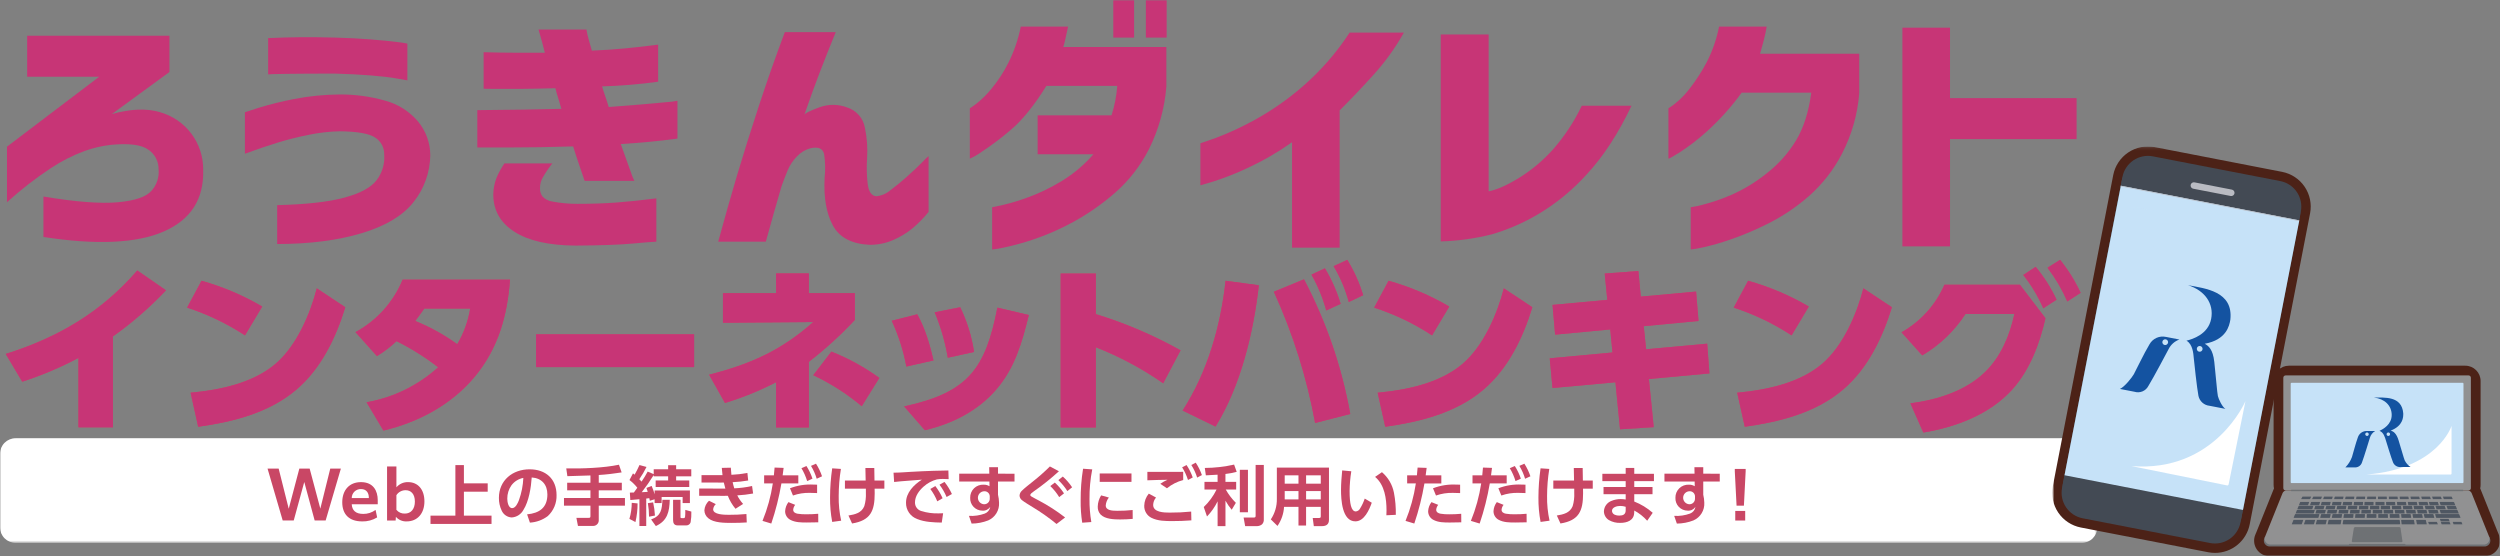
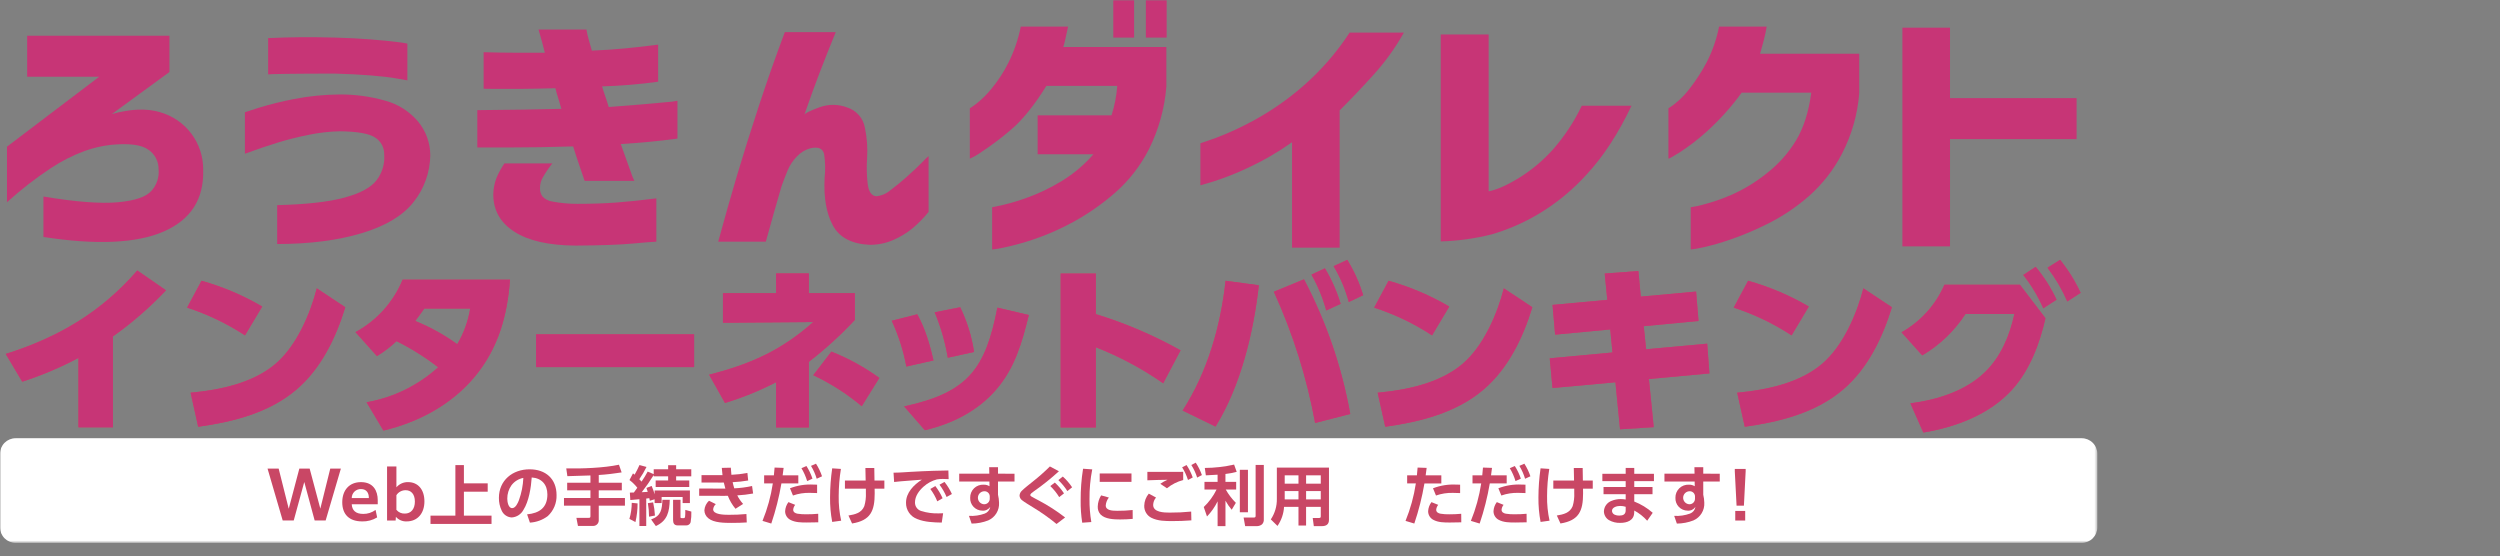
<svg xmlns="http://www.w3.org/2000/svg" width="872" height="194" viewBox="0 0 872 194" fill="none">
  <rect x="0" y="0" width="872" height="194" fill="#808080" stroke="none" />
  <mask id="mask0_42_8643" style="mask-type:luminance" maskUnits="userSpaceOnUse" x="0" y="0" width="732" height="190">
    <path d="M731.548 0H0V189.356H731.548V0Z" fill="white" />
  </mask>
  <g mask="url(#mask0_42_8643)">
    <path d="M39.37 149.045H27.37V124.838C21.084 128.171 14.519 130.949 7.749 133.138L1.999 123.455C20.399 117.669 35.37 108.804 47.89 94.344L57.895 101.259C52.267 107.224 46.061 112.617 39.37 117.359V149.045Z" fill="#C94765" />
    <path d="M91.46 106.919L85.453 116.979C79.177 112.874 72.384 109.619 65.253 107.299L70.291 97.928C77.704 100.003 84.819 103.025 91.46 106.919ZM66.479 136.974C76.673 136.03 88.232 133.641 96.171 126.85C103.464 120.564 108.177 109.56 110.494 100.568L120.437 107.168C117.209 117.731 112.037 128.546 103.392 135.903C93.848 144.019 81.325 147.16 69.124 148.857L66.479 136.974Z" fill="#C94765" />
    <path d="M138.315 118.99C136.231 120.972 133.938 122.722 131.476 124.211L123.987 115.848C131.412 111.819 137.223 105.357 140.443 97.548H177.887C176.987 110.061 173.819 121.506 165.556 131.439C157.487 141.124 145.997 147.282 133.731 150.182L127.859 140.311C137.168 138.676 145.827 134.447 152.84 128.111C148.309 124.604 143.444 121.55 138.316 118.993M164.004 107.613H148.004C146.969 109.06 145.935 110.569 144.838 111.952C150.031 114.052 154.95 116.775 159.487 120.061C161.749 116.225 163.281 112.004 164.006 107.61" fill="#C94765" />
    <path d="M242.102 116.601H186.979V128.046H242.102V116.601Z" fill="#C94765" />
    <path d="M270.694 95.35H282.117V102.268H298.189V111.568C293.235 116.876 287.86 121.776 282.117 126.219V149.11H270.694V133.329C264.986 136.271 259.024 138.691 252.88 140.559L247.329 130.685C261.721 127.041 272.566 122.2 283.666 112.328L252.166 112.578V102.268H270.691L270.694 95.35ZM306.709 131.818L300.577 141.689C295.432 137.367 289.748 133.731 283.666 130.873L289.992 122.637C295.924 124.991 301.539 128.074 306.707 131.817" fill="#C94765" />
    <path d="M325.621 125.717L316.132 127.855C315.11 122.338 313.397 116.972 311.032 111.883L319.941 109.618C322.718 114.586 324.33 120.183 325.622 125.718M347.242 136.154C340.854 143.449 332.013 147.854 322.588 150.054L315.36 141.754C337.76 136.912 343.696 128.615 347.888 107.298L358.863 109.875C356.475 119.496 354.023 128.424 347.242 136.157M339.756 122.761L330.591 124.773C329.676 119.332 328.139 114.015 326.01 108.925L334.916 107.166C337.318 112.085 338.951 117.344 339.757 122.758" fill="#C94765" />
    <path d="M411.786 122.196L405.719 133.696C398.409 128.596 390.523 124.376 382.224 121.124V149.107H369.961V95.407H382.224V109.557C392.496 112.717 402.405 116.954 411.786 122.196Z" fill="#C94765" />
    <path d="M439.086 99.497C437.279 115.845 432.76 134.647 423.981 148.792L412.493 143.197C421.142 129.802 425.793 113.645 427.468 97.926L439.086 99.497ZM470.971 144.392L458.709 147.536C455.824 131.741 450.989 116.365 444.314 101.762L454.835 97.421C462.589 112.159 468.031 128.001 470.972 144.392M462.128 93.592C464.478 97.469 466.323 101.632 467.617 105.978L462.586 108.301C461.406 103.926 459.67 99.721 457.421 95.788L462.128 93.592ZM469.94 90.636C472.294 94.498 474.159 98.638 475.491 102.96L470.456 105.351C469.273 100.956 467.492 96.745 465.162 92.836L469.94 90.636Z" fill="#C94765" />
    <path d="M505.504 106.919L499.504 116.979C493.228 112.874 486.435 109.619 479.304 107.299L484.339 97.928C491.751 100.003 498.865 103.024 505.504 106.919ZM480.523 136.974C490.723 136.03 502.276 133.641 510.215 126.85C517.508 120.564 522.222 109.56 524.542 100.568L534.485 107.168C531.257 117.731 526.092 128.546 517.443 135.903C507.892 144.013 495.369 147.157 483.17 148.854L480.523 136.974Z" fill="#C94765" />
    <path d="M591.601 101.698L592.441 111.949L573.332 113.77L574.169 121.818L595.469 119.871L596.244 130.245L575.137 132.195L576.82 148.985L565.073 149.738L563.46 133.331L541.516 135.343L540.546 124.966L562.432 122.95L561.657 114.902L542.422 116.726L541.522 106.352L560.622 104.59L559.722 95.41L571.469 94.53L572.306 103.457L591.601 101.698Z" fill="#C94765" />
    <path d="M630.91 106.919L624.91 116.979C618.634 112.874 611.841 109.619 604.71 107.299L609.745 97.928C617.157 100.003 624.271 103.024 630.91 106.919ZM605.929 136.974C616.129 136.03 627.682 133.641 635.621 126.85C642.914 120.564 647.628 109.56 649.948 100.568L659.891 107.168C656.663 117.731 651.498 128.546 642.849 135.903C633.298 144.013 620.775 147.157 608.576 148.854L605.929 136.974Z" fill="#C94765" />
    <path d="M701.84 135.903C694.031 144.518 682.283 148.981 670.857 150.869L666.341 140.683C675.571 139.489 685.382 136.471 692.224 129.929C697.905 124.461 701 117.04 702.616 109.495H685.576C681.73 115.422 676.559 120.373 670.471 123.958L663.243 115.908C669.915 112.16 675.174 106.329 678.216 99.308H704.553L713.459 111C711.459 119.8 708.038 129.046 701.841 135.9M710.041 93.082C712.957 96.564 715.408 100.41 717.334 104.524L712.688 107.542C710.878 103.379 708.534 99.47 705.716 95.912L710.041 93.082ZM718.561 90.629C721.415 94.153 723.82 98.019 725.722 102.136L721.076 105.154C719.251 100.972 716.932 97.024 714.169 93.394L718.561 90.629Z" fill="#C94765" />
    <path d="M39.37 149.045H27.37V124.838C21.084 128.171 14.519 130.949 7.749 133.138L1.999 123.455C20.399 117.669 35.37 108.804 47.89 94.344L57.895 101.259C52.267 107.224 46.061 112.617 39.37 117.359V149.045Z" fill="#C73576" />
    <path d="M91.46 106.919L85.453 116.979C79.177 112.874 72.384 109.619 65.253 107.299L70.291 97.928C77.704 100.003 84.819 103.025 91.46 106.919ZM66.479 136.974C76.673 136.03 88.232 133.641 96.171 126.85C103.464 120.564 108.177 109.56 110.494 100.568L120.437 107.168C117.209 117.731 112.037 128.546 103.392 135.903C93.848 144.019 81.325 147.16 69.124 148.857L66.479 136.974Z" fill="#C73576" />
    <path d="M138.315 118.99C136.231 120.972 133.938 122.722 131.476 124.211L123.987 115.848C131.412 111.819 137.223 105.357 140.443 97.548H177.887C176.987 110.061 173.819 121.506 165.556 131.439C157.487 141.124 145.997 147.282 133.731 150.182L127.859 140.311C137.168 138.676 145.827 134.447 152.84 128.111C148.309 124.604 143.444 121.55 138.316 118.993M164.004 107.613H148.004C146.969 109.06 145.935 110.569 144.838 111.952C150.031 114.052 154.95 116.775 159.487 120.061C161.749 116.225 163.281 112.004 164.006 107.61" fill="#C73576" />
    <path d="M242.102 116.601H186.979V128.046H242.102V116.601Z" fill="#C73576" />
    <path d="M270.694 95.35H282.117V102.268H298.189V111.568C293.235 116.876 287.86 121.776 282.117 126.219V149.11H270.694V133.329C264.986 136.271 259.024 138.691 252.88 140.559L247.329 130.685C261.721 127.041 272.566 122.2 283.666 112.328L252.166 112.578V102.268H270.691L270.694 95.35ZM306.709 131.818L300.577 141.689C295.432 137.367 289.748 133.731 283.666 130.873L289.992 122.637C295.924 124.991 301.539 128.074 306.707 131.817" fill="#C73576" />
    <path d="M325.621 125.717L316.132 127.855C315.11 122.338 313.397 116.972 311.032 111.883L319.941 109.618C322.718 114.586 324.33 120.183 325.622 125.718M347.242 136.154C340.854 143.449 332.013 147.854 322.588 150.054L315.36 141.754C337.76 136.912 343.696 128.615 347.888 107.298L358.863 109.875C356.475 119.496 354.023 128.424 347.242 136.157M339.756 122.761L330.591 124.773C329.676 119.332 328.139 114.015 326.01 108.925L334.916 107.166C337.318 112.085 338.951 117.344 339.757 122.758" fill="#C73576" />
    <path d="M411.786 122.196L405.719 133.696C398.409 128.596 390.523 124.376 382.224 121.124V149.107H369.961V95.407H382.224V109.557C392.496 112.717 402.405 116.954 411.786 122.196Z" fill="#C73576" />
    <path d="M439.086 99.497C437.279 115.845 432.76 134.647 423.981 148.792L412.493 143.197C421.142 129.802 425.793 113.645 427.468 97.926L439.086 99.497ZM470.971 144.392L458.709 147.536C455.824 131.741 450.989 116.365 444.314 101.762L454.835 97.421C462.589 112.159 468.031 128.001 470.972 144.392M462.128 93.592C464.478 97.469 466.323 101.632 467.617 105.978L462.586 108.301C461.406 103.926 459.67 99.721 457.421 95.788L462.128 93.592ZM469.94 90.636C472.294 94.498 474.159 98.638 475.491 102.96L470.456 105.351C469.273 100.956 467.492 96.745 465.162 92.836L469.94 90.636Z" fill="#C73576" />
    <path d="M505.504 106.919L499.504 116.979C493.228 112.874 486.435 109.619 479.304 107.299L484.339 97.928C491.751 100.003 498.865 103.024 505.504 106.919ZM480.523 136.974C490.723 136.03 502.276 133.641 510.215 126.85C517.508 120.564 522.222 109.56 524.542 100.568L534.485 107.168C531.257 117.731 526.092 128.546 517.443 135.903C507.892 144.013 495.369 147.157 483.17 148.854L480.523 136.974Z" fill="#C73576" />
    <path d="M591.601 101.698L592.441 111.949L573.332 113.77L574.169 121.818L595.469 119.871L596.244 130.245L575.137 132.195L576.82 148.985L565.073 149.738L563.46 133.331L541.516 135.343L540.546 124.966L562.432 122.95L561.657 114.902L542.422 116.726L541.522 106.352L560.622 104.59L559.722 95.41L571.469 94.53L572.306 103.457L591.601 101.698Z" fill="#C73576" />
    <path d="M630.91 106.919L624.91 116.979C618.634 112.874 611.841 109.619 604.71 107.299L609.745 97.928C617.157 100.003 624.271 103.024 630.91 106.919ZM605.929 136.974C616.129 136.03 627.682 133.641 635.621 126.85C642.914 120.564 647.628 109.56 649.948 100.568L659.891 107.168C656.663 117.731 651.498 128.546 642.849 135.903C633.298 144.013 620.775 147.157 608.576 148.854L605.929 136.974Z" fill="#C73576" />
    <path d="M701.84 135.903C694.031 144.518 682.283 148.981 670.857 150.869L666.341 140.683C675.571 139.489 685.382 136.471 692.224 129.929C697.905 124.461 701 117.04 702.616 109.495H685.576C681.73 115.422 676.559 120.373 670.471 123.958L663.243 115.908C669.915 112.16 675.174 106.329 678.216 99.308H704.553L713.459 111C711.459 119.8 708.038 129.046 701.841 135.9M710.041 93.082C712.957 96.564 715.408 100.41 717.334 104.524L712.688 107.542C710.878 103.379 708.534 99.47 705.716 95.912L710.041 93.082ZM718.561 90.629C721.415 94.153 723.82 98.019 725.722 102.136L721.076 105.154C719.251 100.972 716.932 97.024 714.169 93.394L718.561 90.629Z" fill="#C73576" />
    <path d="M726.089 189.357H5.459C4.015 189.36 2.629 188.789 1.605 187.771C0.581 186.752 0.004 185.368 0 183.924V158.288C0.003 156.843 0.58 155.459 1.604 154.44C2.628 153.42 4.014 152.849 5.459 152.852H726.089C727.534 152.849 728.92 153.42 729.944 154.44C730.968 155.459 731.545 156.843 731.548 158.288V183.924C731.545 185.369 730.968 186.753 729.944 187.773C728.92 188.792 727.534 189.363 726.089 189.36" fill="white" />
    <path d="M9.476 12.474H59.099V25.124L39.019 39.783C45.537 37.962 51.091 37.734 55.683 39.097C60.09 40.303 63.972 42.938 66.721 46.588C69.47 50.237 70.931 54.696 70.874 59.265C71.152 69.465 66.561 76.627 57.101 80.751C47.641 84.875 33.658 85.511 15.154 82.658V68.55C26.436 70.43 35.075 71.097 41.069 70.55C47.063 70.004 50.988 68.668 52.844 66.545C53.748 65.538 54.434 64.355 54.859 63.07C55.284 61.785 55.438 60.426 55.313 59.078C55.339 57.725 55.025 56.386 54.401 55.185C53.777 53.985 52.861 52.959 51.739 52.203C49.356 50.477 45.011 49.916 38.703 50.522C35.62 50.875 32.587 51.576 29.662 52.612C25.479 54.143 21.491 56.16 17.779 58.621C12.362 62.197 7.231 66.186 2.431 70.554V51.161L34.602 26.761H9.476V12.474Z" fill="#C73576" />
    <path d="M85.428 39.143C85.568 39.084 87.219 38.549 90.371 37.551C94.38 36.336 98.45 35.332 102.564 34.543C107.794 33.52 113.109 32.987 118.439 32.951C123.789 32.908 129.118 33.628 134.265 35.089C138.751 36.272 142.767 38.799 145.775 42.332C148.549 45.652 150.074 49.837 150.086 54.164C150.001 60.069 147.968 65.781 144.302 70.411C140.585 75.18 134.54 78.82 126.166 81.334C117.792 83.847 107.962 85.108 96.678 85.118V71.551C106.769 71.309 114.602 70.429 120.178 68.912C125.753 67.394 129.501 65.345 131.423 62.763C133.343 60.222 134.262 57.064 134.003 53.89C134.034 52.727 133.765 51.575 133.222 50.547C132.679 49.518 131.88 48.646 130.903 48.016C128.836 46.596 124.682 45.854 118.442 45.792C114.838 45.877 111.25 46.288 107.721 47.019C103.935 47.777 100.359 48.672 96.995 49.703C93.63 50.734 89.774 52.039 85.428 53.619V39.143ZM93.528 13.289C97.661 13.106 101.48 13.001 104.984 12.972C108.488 12.943 112.449 12.988 116.867 13.106C121.351 13.23 125.502 13.443 129.322 13.746C133.141 14.049 136.208 14.352 138.522 14.658C139.721 14.778 140.913 14.961 142.093 15.204V28.037C142.023 28.037 140.832 27.825 138.522 27.402C136.211 26.979 133.144 26.614 129.322 26.31C125.505 26.003 121.353 25.79 116.867 25.67C109.925 25.67 104.317 25.701 100.044 25.764C95.77 25.826 93.599 25.887 93.529 25.947L93.528 13.289Z" fill="#C73576" />
    <path d="M168.692 18.206C172.966 18.33 176.628 18.391 179.678 18.389H190.034C189.405 15.839 188.878 13.873 188.457 12.474C188.036 11.075 187.828 10.349 187.828 10.29H204.545C204.757 11.519 205.038 12.735 205.385 13.932C205.733 15.148 206.085 16.385 206.436 17.66C210.712 17.477 214.55 17.219 217.948 16.885C221.347 16.551 224.114 16.247 226.248 15.973C228.388 15.706 229.492 15.573 229.56 15.573V28.497C223.077 29.399 216.549 29.946 210.006 30.135C210.357 31.351 210.743 32.542 211.165 33.728C211.587 34.914 211.965 36.114 212.321 37.328C216.243 37.027 220.064 36.723 223.782 36.416C227.501 36.109 230.514 35.838 232.82 35.601C233.987 35.532 235.147 35.378 236.291 35.141V48.341C232.645 48.828 229.368 49.205 226.461 49.473C223.555 49.741 220.243 50 216.526 50.25C217.926 54.196 219.048 57.322 219.892 59.629C220.267 60.812 220.722 61.968 221.256 63.088H203.913C203.284 61.208 202.617 59.25 201.913 57.214C201.209 55.178 200.543 53.13 199.913 51.071C196.059 51.195 192.274 51.286 188.56 51.343C184.846 51.4 181.306 51.432 177.939 51.437H166.485V38.417C172.723 38.358 177.997 38.297 182.309 38.234C186.621 38.171 191.124 38.081 195.817 37.964C195.463 36.689 195.099 35.454 194.717 34.274C194.335 33.094 193.998 31.926 193.717 30.774C189.158 30.898 185.075 30.974 181.467 31.003C177.86 31.032 174.846 31.032 172.426 31.003C170.008 30.973 168.76 30.955 168.693 30.955L168.692 18.206ZM175.951 56.987H192.662C191.43 58.518 190.323 60.146 189.351 61.855C188.664 63.027 188.318 64.368 188.351 65.726C188.32 66.719 188.615 67.696 189.191 68.505C190.086 69.452 191.27 70.076 192.557 70.278C195.468 70.833 198.425 71.108 201.387 71.101C206.29 71.101 210.811 70.949 214.95 70.644C219.09 70.339 223.75 69.853 228.931 69.186V84.296C227.531 84.355 224.675 84.583 220.363 84.979C216.051 85.375 209.516 85.603 200.758 85.664C191.436 85.597 184.322 83.988 179.416 80.836C174.51 77.684 172.058 73.347 172.058 67.824C172.086 65.911 172.441 64.017 173.109 62.224C173.867 60.382 174.82 58.626 175.951 56.987Z" fill="#C73576" />
    <path d="M273.745 11.199H291.513C289.479 16.173 287.638 20.799 285.992 25.078C284.345 29.358 282.541 34.32 280.579 39.966C280.93 39.42 282.682 38.57 285.836 37.416C288.981 36.265 292.437 36.297 295.56 37.505C297.111 38.006 298.498 38.919 299.572 40.146C300.646 41.372 301.368 42.867 301.66 44.471C302.401 47.955 302.666 51.523 302.446 55.077C302.226 58.125 302.298 61.188 302.659 64.222C303.005 66.864 303.985 68.275 305.601 68.456C307.426 68.291 309.154 67.561 310.544 66.366C312.434 64.966 314.414 63.342 316.484 61.492C318.553 59.643 320.286 58.004 321.684 56.575C322.376 55.819 323.113 55.105 323.891 54.437V73.919C322.173 76.041 320.254 77.992 318.162 79.745C316.157 81.35 313.948 82.682 311.593 83.704C308.975 84.848 306.144 85.422 303.287 85.388C297.047 85.084 292.789 82.839 290.513 78.653C288.237 74.467 287.273 68.944 287.623 62.084C287.923 59.342 287.87 56.573 287.464 53.845C287.078 51.812 285.483 51.099 282.68 51.707C280.89 52.198 279.271 53.175 278.004 54.531C276.581 55.964 275.455 57.663 274.69 59.531C273.917 61.416 273.217 63.238 272.59 64.994C271.68 68.155 270.75 71.388 269.802 74.694C268.853 78 267.96 81.2 267.122 84.294H250.509C252.823 75.803 255.031 68.036 257.132 60.994C259.232 53.952 261.686 46.139 264.493 37.553C267.293 28.967 270.377 20.184 273.745 11.202" fill="#C73576" />
    <path d="M372.551 9.286C372.197 11.048 371.846 12.641 371.498 14.066C371.332 14.851 371.121 15.626 370.866 16.387H406.822V30.317C406.201 37.857 404.15 45.21 400.779 51.983C397.823 57.814 393.771 63.02 388.844 67.317C384.387 71.199 379.522 74.588 374.336 77.425C369.933 79.844 365.324 81.87 360.564 83.48C357.154 84.639 353.679 85.596 350.156 86.347C348.806 86.665 347.437 86.892 346.056 87.027V72.28C346.123 72.28 347.356 72.022 349.735 71.505C352.824 70.78 355.862 69.853 358.83 68.732C362.839 67.241 366.695 65.365 370.342 63.132C374.483 60.614 378.207 57.468 381.382 53.807H361.93V40.237H387.689C388.775 36.904 389.447 33.451 389.689 29.954H364.98C360.634 36.931 356.429 42.103 352.365 45.468C349.192 48.173 345.856 50.682 342.376 52.98C341.093 53.904 339.719 54.697 338.276 55.347V37.781C339.094 37.262 339.884 36.701 340.644 36.1C342.582 34.553 344.344 32.798 345.898 30.866C348.143 28.126 350.083 25.148 351.681 21.987C353.701 17.969 355.169 13.697 356.044 9.286H372.551ZM388.318 0H395.573V13.11H388.318V0ZM399.674 0H406.929V13.11H399.674V0Z" fill="#C73576" />
    <path d="M489.662 11.382C486.653 16.753 483.038 21.762 478.887 26.31C474.647 30.987 470.773 35.054 467.266 38.51V86.394H450.656V49.617C445.758 53.091 440.549 56.107 435.097 58.625C431.24 60.438 427.271 62.004 423.214 63.313C420.273 64.192 418.767 64.632 418.695 64.634V49.98C418.765 49.98 420.553 49.358 424.057 48.113C428.665 46.364 433.145 44.295 437.463 41.921C443.53 38.596 449.222 34.63 454.44 30.089C460.715 24.639 466.201 18.343 470.74 11.382H489.662Z" fill="#C73576" />
    <path d="M569.079 36.87C564.452 46.578 559.3 54.496 553.623 60.626C548.635 66.197 542.822 70.971 536.388 74.782C531.335 77.766 525.929 80.105 520.295 81.747C514.48 83.212 508.522 84.038 502.527 84.208V12.014H519.245V66.729C522.119 66.183 525.676 64.605 529.915 61.995C534.288 59.277 538.252 55.95 541.688 52.115C545.712 47.514 549.09 42.385 551.728 36.87H569.079Z" fill="#C73576" />
    <path d="M616.221 9.284C615.941 10.987 615.59 12.626 615.168 14.201C614.747 15.777 614.327 17.294 613.907 18.752H648.497V32.682C647.899 39.973 645.863 47.073 642.507 53.573C639.596 59.214 635.655 64.262 630.889 68.455C626.667 72.142 622.004 75.292 617.007 77.832C612.723 80.01 608.298 81.896 603.76 83.478C600.477 84.641 597.125 85.598 593.722 86.343C592.406 86.661 591.07 86.889 589.722 87.023V72.281C591.124 72.087 592.511 71.799 593.874 71.418C597.27 70.543 600.592 69.402 603.809 68.005C608.222 66.073 612.358 63.563 616.109 60.541C620.246 57.358 623.757 53.437 626.465 48.975C629.093 44.607 630.863 39.056 631.773 32.32H607.496C604.001 37.145 600.021 41.598 595.616 45.61C592.615 48.352 589.398 50.848 585.997 53.074C583.437 54.656 582.087 55.413 581.948 55.347V37.782C582.764 37.261 583.553 36.698 584.312 36.096C586.267 34.516 588.016 32.697 589.517 30.682C591.675 27.889 593.592 24.918 595.246 21.8C597.286 17.856 598.754 13.642 599.607 9.284H616.221Z" fill="#C73576" />
    <path d="M663.553 85.935V9.649H680.163V34.227H724.319V48.527H680.162V85.935H663.553Z" fill="#C73576" />
  </g>
  <path d="M93.32 163.447H97.196L100.71 177.458L104.41 163.447H108.01L111.73 177.412L115.198 163.447H118.898L113.587 181.539H109.754L106.129 168.119L102.455 181.539H98.603L93.32 163.447Z" fill="#C94765" />
  <mask id="mask1_42_8643" style="mask-type:luminance" maskUnits="userSpaceOnUse" x="0" y="0" width="732" height="190">
    <path d="M731.548 0H0V189.356H731.548V0Z" fill="white" />
  </mask>
  <g mask="url(#mask1_42_8643)">
    <path d="M126.337 181.866C121.758 181.866 119.379 179.383 119.379 175.209C119.379 170.919 121.872 168.165 125.908 168.165C130.238 168.165 131.756 171.234 131.756 174.465V175.891H122.684C122.819 178.011 124.043 179.253 126.695 179.253C128.246 179.272 129.76 178.78 131.003 177.853L131.549 180.473C129.981 181.43 128.17 181.916 126.333 181.873M122.684 173.718H128.648V173.543C128.648 172.029 127.897 170.584 125.925 170.584C125.504 170.57 125.085 170.64 124.693 170.791C124.3 170.942 123.942 171.17 123.639 171.463C123.337 171.755 123.096 172.106 122.932 172.493C122.768 172.881 122.684 173.297 122.684 173.718Z" fill="#C94765" />
    <path d="M135.006 162.701H138.269V169.969C138.768 169.385 139.392 168.92 140.093 168.607C140.795 168.295 141.558 168.142 142.326 168.161C145.748 168.161 148.039 170.689 148.039 174.888C148.039 179.132 145.567 181.865 141.851 181.865C141.143 181.902 140.436 181.777 139.784 181.499C139.131 181.222 138.551 180.8 138.086 180.265L137.997 181.572H135.006V162.701ZM141.24 179.133C143.325 179.133 144.708 177.576 144.708 174.956C144.708 172.272 143.325 170.986 141.508 170.986C140.864 170.974 140.227 171.127 139.659 171.43C139.091 171.734 138.611 172.179 138.264 172.721V177.826C138.62 178.264 139.075 178.611 139.592 178.838C140.108 179.065 140.671 179.166 141.235 179.133" fill="#C94765" />
    <path d="M161.809 168.593H170.109V171.503H161.809V179.855H171.444V182.746H150.158V179.855H158.837V162.226H161.809V168.593Z" fill="#C94765" />
    <path d="M183.853 179.405C188.161 178.996 190.927 177.057 190.927 172.474C190.927 169.02 188.927 166.764 185.462 166.538C185.235 170.013 184.487 174.844 182.583 177.827C182.186 178.582 181.603 179.222 180.89 179.688C180.176 180.154 179.355 180.43 178.504 180.49C177.757 180.46 177.032 180.221 176.412 179.802C175.792 179.383 175.3 178.799 174.993 178.116C174.331 176.729 173.998 175.208 174.018 173.67C174.018 167.532 178.802 163.694 184.718 163.694C190.318 163.694 194.126 167.01 194.126 172.699C194.169 174.066 193.918 175.426 193.39 176.688C192.862 177.949 192.07 179.083 191.066 180.012C189.257 181.367 187.089 182.16 184.832 182.293L183.853 179.405ZM178.393 169.27C177.433 170.635 176.924 172.267 176.94 173.935C176.94 174.976 177.28 177.235 178.64 177.235C179.84 177.235 180.64 175.435 180.998 174.481C181.905 171.979 182.425 169.353 182.54 166.694C180.885 167.006 179.406 167.924 178.393 169.27Z" fill="#C94765" />
    <path d="M197.897 166.088L197.511 163.38C202.975 163.493 210.593 163.221 215.895 162.094L216.824 164.778C214.171 165.184 211.519 165.523 208.845 165.678V168.384H216.891V171.03H208.841V173.693H217.979V176.38H208.845V181.3C208.872 181.564 208.844 181.831 208.764 182.084C208.684 182.337 208.554 182.571 208.38 182.772C208.206 182.973 207.994 183.136 207.755 183.252C207.516 183.368 207.256 183.434 206.991 183.445H201.591L201.048 180.623H205.262C205.694 180.623 205.943 180.601 205.943 180.107V176.382H196.717V173.695H205.944V171.03H197.83V168.388H205.944V165.838C203.244 165.908 200.571 166.038 197.897 166.088Z" fill="#C94765" />
    <path d="M221.644 182.092L219.534 180.987C220.076 179.17 220.351 177.283 220.352 175.387L222.391 175.587C222.391 177.775 222.141 179.956 221.643 182.087M219.561 167.438L220.785 165.114C220.983 165.254 221.172 165.405 221.352 165.566C221.962 164.461 222.552 163.355 223.052 162.204L225.499 162.882C224.772 164.367 223.931 165.793 222.984 167.148C223.257 167.42 223.527 167.689 223.778 167.985C224.559 166.863 225.271 165.694 225.909 164.485L228.016 165.385V163.67H233.048V162.25H235.838V163.67H241.119V166.155H235.836V167.575H240.415V169.856H228.694V167.575H233.046V166.155H228.013V165.699C226.734 167.768 225.342 169.765 223.842 171.681C224.523 171.657 225.225 171.611 225.927 171.568C225.792 171.116 225.633 170.668 225.473 170.191L227.286 169.491C227.711 170.432 228.061 171.405 228.331 172.401V171.075H240.641V175.475H238.102V173.356H230.779V175.478H228.332V174.146L226.655 174.662C226.609 174.347 226.542 174.051 226.474 173.762C226.134 173.808 225.769 173.851 225.407 173.897V183.467H223.027V174.122C221.984 174.213 220.92 174.322 219.853 174.415L219.694 171.815C220.148 171.815 220.623 171.815 221.094 171.793C221.505 171.25 221.912 170.685 222.294 170.12C221.503 169.112 220.584 168.211 219.561 167.438ZM226.384 180.217C226.384 178.636 226.247 177.057 225.976 175.499L227.813 175.227C228.149 176.741 228.361 178.279 228.448 179.827L226.384 180.217ZM233.615 174.326C233.477 178.479 232.845 181.594 228.764 183.49L227.111 181.19C230.668 179.88 230.874 177.715 231.055 174.328L233.615 174.326ZM237.356 174.326V180.239C237.356 180.648 237.402 180.715 237.807 180.715H238.534C239.009 180.715 239.034 180.196 239.034 177.848L241.141 178.434C241.186 179.681 241.103 180.929 240.892 182.159C240.796 182.485 240.595 182.77 240.321 182.969C240.046 183.169 239.714 183.273 239.374 183.264H236.4C235.13 183.264 234.768 182.473 234.768 181.343V174.327L237.356 174.326Z" fill="#C94765" />
    <path d="M256.111 170.329C258.202 170.24 260.281 169.969 262.324 169.517L262.686 172.137C260.858 172.468 259.012 172.686 257.157 172.791C257.698 173.873 258.384 174.877 259.196 175.774L256.543 177.463C255.408 176.109 254.504 174.577 253.869 172.928C253.458 172.95 253.051 172.95 252.645 172.95L243.872 172.928V170.399L251.986 170.421H253.007C252.802 169.721 252.621 169.021 252.461 168.299C252.167 168.323 251.896 168.323 251.599 168.323L244.689 168.299V165.725H252.009C251.92 164.891 251.828 164.033 251.761 163.199L254.911 163.129C254.96 163.965 255.024 164.799 255.116 165.612C256.989 165.53 258.853 165.311 260.694 164.958L260.964 167.599C259.173 167.907 257.364 168.103 255.548 168.185C255.7 168.909 255.889 169.624 256.113 170.329M249.676 175.838C249.152 176.304 248.82 176.948 248.747 177.646C248.747 179.497 252.534 179.564 254.212 179.564C256.263 179.576 258.313 179.485 260.355 179.292L260.468 182.227C258.699 182.34 257.159 182.388 255.163 182.388C252.737 182.388 248.999 182.364 247.116 180.806C246.678 180.475 246.321 180.049 246.074 179.559C245.826 179.069 245.695 178.529 245.689 177.98C245.782 176.708 246.358 175.519 247.299 174.658L249.676 175.838Z" fill="#C94765" />
    <path d="M269.022 182.61L265.962 181.685C267.677 177.487 268.885 173.1 269.562 168.616H266.529V165.794H269.929C270.018 164.894 270.11 163.994 270.178 163.085L273.328 163.198C273.215 164.053 273.128 164.936 272.988 165.798H278.453V168.62H272.559C271.75 173.371 270.568 178.05 269.023 182.615M277.364 176.092C276.961 176.579 276.717 177.178 276.664 177.808C276.664 178.666 277.434 179.048 278.182 179.182C279.202 179.34 280.235 179.407 281.267 179.382C282.626 179.382 284.033 179.336 285.392 179.202L285.414 182.182C284.101 182.225 282.764 182.249 281.424 182.249C279.452 182.249 277.367 182.249 275.6 181.278C275.066 180.987 274.621 180.555 274.313 180.03C274.005 179.505 273.845 178.907 273.852 178.298C273.914 177.153 274.317 176.053 275.008 175.138L277.364 176.092ZM283.69 169.026C284.119 169.026 284.573 169.026 285.005 169.05V171.981C284.165 171.935 283.349 171.911 282.505 171.911C280.493 171.853 278.487 172.167 276.589 172.836L275.546 170.308C278.138 169.31 280.912 168.871 283.685 169.022M281.285 162.545C282.163 163.921 282.871 165.398 283.392 166.945L281.534 167.806C281.061 166.231 280.392 164.721 279.541 163.314L281.285 162.545ZM284.618 161.73C285.5 163.104 286.207 164.582 286.725 166.13L284.867 166.988C284.4 165.41 283.73 163.899 282.874 162.493L284.618 161.73Z" fill="#C94765" />
    <path d="M293.311 163.557C292.804 166.678 292.546 169.834 292.538 172.995C292.484 175.893 292.774 178.787 293.402 181.616L290.271 182.046C289.74 179.218 289.49 176.345 289.525 173.468C289.536 170.084 289.785 166.705 290.271 163.355L293.311 163.557ZM294.711 170.443V167.621H301.942C301.92 166.155 301.874 164.711 301.853 163.242H304.953C304.977 164.711 305.002 166.155 305.023 167.621H308.467V170.443H305.067C305.067 171.008 305.091 171.551 305.091 172.113C305.091 178.165 303.691 181.551 297.201 182.59L295.942 179.811C298.23 179.429 300.496 178.931 301.471 176.54C301.917 175.024 302.102 173.443 302.017 171.865V170.442L294.711 170.443Z" fill="#C94765" />
    <path d="M317.806 164.574C320.413 164.44 323.019 164.281 325.626 164.216C327.349 164.168 329.073 164.146 330.793 164.103L330.885 167.126C330.204 167.104 329.526 167.056 328.846 167.056C328.155 167.053 327.465 167.107 326.782 167.217C325.075 167.672 323.499 168.523 322.182 169.7C320.575 171.12 319.146 173.041 319.146 175.252C319.133 175.915 319.336 176.565 319.724 177.102C320.113 177.64 320.665 178.036 321.299 178.232C323.3 178.859 325.392 179.141 327.487 179.066C327.987 179.066 328.462 179.044 328.962 179.023L328.484 182.275C325.721 182.227 322.568 182.114 319.962 181.054C318.787 180.638 317.773 179.862 317.065 178.836C316.357 177.81 315.991 176.587 316.018 175.341C316.018 171.823 318.738 169.09 321.55 167.307C319.802 167.42 318.079 167.579 316.334 167.713C314.834 167.826 313.365 167.939 311.869 168.119L311.664 164.87C313.728 164.87 315.764 164.687 317.809 164.57M326.242 169.538C327.254 170.846 328.106 172.27 328.781 173.78L326.92 174.867C326.306 173.328 325.491 171.877 324.494 170.553L326.242 169.538ZM329.442 168.094C330.469 169.393 331.337 170.809 332.027 172.314L330.169 173.352C329.528 171.824 328.698 170.383 327.697 169.062L329.442 168.094Z" fill="#C94765" />
    <path d="M353.862 165.23V167.96H348.103V172.56C348.325 173.47 348.448 174.4 348.468 175.336C348.546 176.631 348.225 177.919 347.548 179.025C346.871 180.131 345.87 181.003 344.681 181.522C342.838 182.24 340.879 182.614 338.9 182.627L337.971 179.94C339.851 180.049 341.734 179.773 343.503 179.13C343.995 178.944 344.428 178.63 344.758 178.221C345.089 177.812 345.304 177.323 345.383 176.803C345.09 177.241 344.685 177.593 344.21 177.823C343.736 178.054 343.209 178.154 342.683 178.113C342.102 178.116 341.527 178 340.992 177.773C340.457 177.545 339.975 177.211 339.574 176.79C339.172 176.37 338.861 175.872 338.66 175.327C338.458 174.782 338.369 174.202 338.399 173.621C338.384 173.005 338.496 172.392 338.73 171.821C338.963 171.25 339.313 170.734 339.756 170.305C340.199 169.876 340.727 169.544 341.305 169.33C341.883 169.115 342.5 169.023 343.115 169.059C343.827 169.033 344.531 169.222 345.133 169.602L345.109 167.953H334.57V165.223H345.07L345.024 162.966H348.106V165.223L353.862 165.23ZM343.298 171.346C342.717 171.363 342.164 171.602 341.754 172.014C341.343 172.427 341.106 172.98 341.092 173.562C341.077 174.143 341.286 174.708 341.676 175.14C342.065 175.572 342.605 175.839 343.185 175.884C343.455 175.9 343.724 175.859 343.977 175.764C344.229 175.669 344.459 175.522 344.651 175.333C344.843 175.143 344.993 174.916 345.092 174.665C345.191 174.414 345.236 174.145 345.224 173.875V173.041C345.192 172.562 344.972 172.114 344.611 171.796C344.25 171.479 343.778 171.317 343.298 171.346Z" fill="#C94765" />
    <path d="M360.559 171.411C359.948 171.839 359.359 172.291 359.359 172.654C359.359 172.899 359.586 173.082 359.791 173.195C360.585 173.668 361.444 174.095 362.284 174.548C365.527 176.255 368.613 178.242 371.509 180.487L368.519 182.765C365.882 180.604 363.094 178.636 360.175 176.874C359.292 176.331 357.115 175.021 356.434 174.437C356.191 174.249 355.992 174.01 355.852 173.737C355.711 173.463 355.633 173.162 355.621 172.855C355.657 172.238 355.924 171.658 356.369 171.228C357.025 170.507 359.384 168.657 360.288 167.936C362.36 166.305 364.336 164.555 366.206 162.696L369.356 164.369C366.581 166.908 363.641 169.26 360.556 171.411M367.925 168.318C369.142 169.44 370.216 170.707 371.125 172.089L369.448 173.396C368.588 171.978 367.543 170.68 366.342 169.536L367.925 168.318ZM370.713 166.218C371.947 167.327 373.036 168.587 373.954 169.968L372.298 171.299C371.415 169.891 370.357 168.602 369.148 167.461L370.713 166.218Z" fill="#C94765" />
    <path d="M380.971 163.718C380.302 167.131 379.983 170.602 380.017 174.079C379.989 176.764 380.203 179.446 380.654 182.092L377.477 182.318C377.081 179.757 376.899 177.168 376.934 174.577C376.908 170.866 377.189 167.158 377.774 163.493L380.971 163.718ZM386.771 173.538C386.146 174.329 385.767 175.286 385.682 176.29C385.682 178.03 387.859 178.165 389.696 178.165C391.491 178.177 393.284 178.086 395.069 177.893L395.091 180.986C393.64 181.12 392.168 181.186 390.691 181.186C388.56 181.186 385.502 181.073 383.914 179.494C383.565 179.119 383.296 178.678 383.12 178.197C382.945 177.716 382.868 177.205 382.893 176.694C382.928 175.309 383.336 173.959 384.073 172.786L386.771 173.538ZM394.661 168.075H383.577V165.141H394.663L394.661 168.075Z" fill="#C94765" />
    <path d="M403.218 173.536C402.608 174.257 402.258 175.163 402.224 176.107C402.224 178.727 406.008 178.797 408.005 178.797C410.503 178.809 413 178.688 415.485 178.437L415.552 181.503C413.126 181.686 411.13 181.753 408.931 181.753C406.484 181.753 403.853 181.729 401.631 180.623C400.848 180.232 400.195 179.625 399.748 178.873C399.301 178.12 399.08 177.255 399.111 176.381C399.148 174.842 399.708 173.361 400.697 172.181L403.218 173.536ZM402.991 164.598C406.235 164.598 409.474 164.598 412.696 164.574V167.441C410.623 167.981 408.69 168.959 407.026 170.308L404.714 168.751C405.499 168.194 406.342 167.725 407.229 167.351C404.874 167.394 402.54 167.418 400.203 167.531V164.575C401.135 164.599 402.061 164.598 402.991 164.598ZM413.871 162.208C414.769 163.556 415.493 165.012 416.027 166.541L414.374 167.421C413.881 165.867 413.195 164.38 412.332 162.996L413.871 162.208ZM417.071 161.371C417.968 162.719 418.692 164.175 419.224 165.704L417.571 166.584C417.086 165.035 416.399 163.555 415.529 162.184L417.071 161.371Z" fill="#C94765" />
    <path d="M420.598 165.795L420.234 163.221C423.674 163.198 427.102 162.805 430.458 162.048L431.358 164.576C430.072 164.926 428.761 165.175 427.436 165.321V168.073H431.177V170.76H427.549C428.501 172.457 429.683 174.014 431.063 175.386L429.62 177.801C428.791 176.823 428.062 175.764 427.443 174.641V183.512H424.701V174.87C423.747 176.811 422.499 178.592 421.001 180.153L419.869 176.853C421.71 175.104 423.222 173.04 424.334 170.758H420.117V168.073H424.696V165.573C423.335 165.64 421.976 165.729 420.596 165.799M435.285 178.667H432.454V163.877H435.288L435.285 178.667ZM440.817 181.125C440.848 181.45 440.807 181.779 440.697 182.087C440.587 182.395 440.412 182.675 440.182 182.908C439.675 183.299 439.054 183.514 438.413 183.519H434.313L433.77 180.519H437.26C437.76 180.519 437.96 180.43 437.96 179.911V162.161H440.818L440.817 181.125Z" fill="#C94765" />
    <path d="M463.544 181.301C463.544 182.901 462.593 183.515 461.072 183.515H458.259L457.873 180.669H460.118C460.526 180.669 460.685 180.513 460.685 180.107V176.788H455.561V183.313H452.908V176.788H447.879C447.741 179.175 446.948 181.478 445.588 183.445L443.259 181.167C444.68 179.047 445.415 176.542 445.366 173.991V163.108H463.548L463.544 181.301ZM448.106 168.708H452.911V165.795H448.106V168.708ZM448.106 174.192H452.911V171.279H448.106V174.192ZM455.564 168.708H460.685V165.795H455.564V168.708ZM455.564 174.192H460.685V171.279H455.564V174.192Z" fill="#C94765" />
-     <path d="M471.332 164.377C470.965 166.662 470.767 168.97 470.74 171.284C470.74 175.641 471.286 178.393 472.917 178.393C473.228 178.36 473.525 178.251 473.782 178.073C474.039 177.896 474.248 177.658 474.389 177.379C475.066 176.287 475.614 175.12 476.021 173.901L478.471 175.348C477.609 177.809 475.843 181.848 472.758 181.848C468.066 181.848 467.747 174.171 467.747 170.855C467.747 168.598 467.952 166.339 468.155 164.082L471.332 164.377ZM486.202 171.828C486.691 174.378 486.911 176.973 486.858 179.569L483.571 179.728C483.595 179.166 483.617 178.601 483.617 178.058C483.617 173.996 482.982 169.096 479.627 166.341L482.027 164.695C484.184 166.533 485.654 169.047 486.198 171.828" fill="#C94765" />
    <path d="M493.308 182.611L490.248 181.686C491.963 177.488 493.172 173.101 493.848 168.617H490.815V165.795H494.215C494.304 164.895 494.396 163.995 494.463 163.086L497.615 163.199C497.502 164.054 497.41 164.937 497.275 165.799H502.737V168.621H496.843C496.034 173.372 494.852 178.051 493.307 182.616M501.651 176.093C501.246 176.579 501 177.178 500.946 177.809C500.946 178.667 501.719 179.052 502.464 179.183C503.484 179.343 504.517 179.412 505.549 179.39C506.908 179.39 508.315 179.342 509.674 179.207L509.698 182.187C508.382 182.23 507.045 182.254 505.708 182.254C503.736 182.254 501.651 182.254 499.882 181.283C499.348 180.992 498.903 180.56 498.595 180.035C498.287 179.51 498.128 178.912 498.134 178.303C498.196 177.157 498.6 176.057 499.293 175.143L501.651 176.093ZM507.975 169.027C508.404 169.027 508.858 169.027 509.29 169.051V171.986C508.45 171.94 507.634 171.916 506.79 171.916C504.778 171.858 502.772 172.172 500.874 172.841L499.831 170.315C502.422 169.315 505.196 168.876 507.97 169.027" fill="#C94765" />
    <path d="M516.103 182.61L513.043 181.685C514.758 177.487 515.966 173.1 516.643 168.616H513.611V165.794H517.011C517.1 164.894 517.192 163.994 517.259 163.085L520.409 163.198C520.296 164.053 520.209 164.936 520.069 165.798H525.534V168.62H519.64C518.831 173.371 517.649 178.05 516.104 182.615M524.445 176.092C524.042 176.579 523.798 177.178 523.745 177.808C523.745 178.666 524.515 179.048 525.263 179.182C526.283 179.34 527.316 179.407 528.348 179.382C529.707 179.382 531.114 179.336 532.473 179.202L532.495 182.182C531.182 182.225 529.845 182.249 528.505 182.249C526.533 182.249 524.448 182.249 522.681 181.278C522.147 180.987 521.702 180.555 521.394 180.03C521.086 179.505 520.927 178.907 520.933 178.298C520.995 177.153 521.398 176.053 522.089 175.138L524.445 176.092ZM530.771 169.026C531.201 169.026 531.654 169.026 532.086 169.05V171.981C531.246 171.935 530.43 171.911 529.586 171.911C527.574 171.853 525.568 172.167 523.67 172.836L522.627 170.308C525.219 169.31 527.993 168.871 530.766 169.022M528.366 162.545C529.245 163.921 529.952 165.398 530.473 166.945L528.611 167.801C528.138 166.226 527.469 164.716 526.618 163.309L528.366 162.545ZM531.699 161.73C532.581 163.104 533.288 164.582 533.806 166.13L531.948 166.988C531.481 165.41 530.811 163.899 529.954 162.493L531.699 161.73Z" fill="#C94765" />
    <path d="M540.39 163.557C539.886 166.678 539.628 169.834 539.62 172.995C539.566 175.893 539.855 178.787 540.482 181.616L537.354 182.046C536.821 179.219 536.57 176.345 536.606 173.468C536.616 170.083 536.865 166.702 537.351 163.351L540.39 163.557ZM541.797 170.443V167.621H549.028C549.004 166.155 548.961 164.711 548.939 163.242H552.039C552.061 164.711 552.085 166.155 552.107 167.621H555.554V170.443H552.154C552.154 171.008 552.176 171.551 552.176 172.113C552.176 178.165 550.776 181.551 544.289 182.59L543.019 179.811C545.31 179.429 547.576 178.931 548.548 176.54C548.996 175.025 549.181 173.443 549.094 171.865V170.442L541.797 170.443Z" fill="#C94765" />
    <path d="M576.899 165.273V167.826H570.03V169.856H576.399V172.384H570.03V174.936C572.388 175.862 574.568 177.191 576.47 178.863L574.541 181.636C573.259 180.192 571.732 178.984 570.03 178.069L570.008 178.86C569.916 181.566 567.469 182.381 565.157 182.381C563.77 182.43 562.397 182.094 561.189 181.41C560.658 181.087 560.219 180.633 559.913 180.091C559.608 179.55 559.446 178.939 559.444 178.317C559.482 177.521 559.753 176.754 560.225 176.111C560.697 175.469 561.349 174.981 562.097 174.707C563.117 174.282 564.212 174.066 565.317 174.072C565.894 174.081 566.47 174.134 567.038 174.231V172.385H559.31V169.856H567.038V167.826H558.902V165.273H567.038V163.218H570.031V165.273H576.899ZM565.111 176.473C564.068 176.473 562.256 176.879 562.256 178.211C562.273 178.477 562.359 178.733 562.506 178.955C562.653 179.177 562.855 179.356 563.093 179.475C563.639 179.731 564.236 179.854 564.838 179.835C566.108 179.835 567.038 179.435 567.038 178.006V176.766C566.416 176.566 565.765 176.467 565.111 176.473Z" fill="#C94765" />
    <path d="M599.852 165.23V167.96H594.093V172.56C594.315 173.47 594.437 174.4 594.458 175.336C594.536 176.631 594.214 177.919 593.537 179.025C592.86 180.131 591.859 181.003 590.671 181.522C588.827 182.24 586.868 182.614 584.89 182.627L583.961 179.94C585.84 180.049 587.723 179.773 589.493 179.13C589.984 178.944 590.417 178.63 590.748 178.221C591.078 177.812 591.294 177.323 591.373 176.803C591.079 177.241 590.674 177.593 590.2 177.823C589.725 178.054 589.198 178.154 588.673 178.113C588.091 178.116 587.516 178 586.981 177.773C586.447 177.545 585.964 177.211 585.563 176.79C585.162 176.37 584.851 175.872 584.649 175.327C584.447 174.782 584.358 174.202 584.389 173.621C584.373 173.005 584.486 172.392 584.719 171.821C584.953 171.25 585.302 170.734 585.745 170.305C586.189 169.876 586.716 169.544 587.294 169.33C587.872 169.115 588.489 169.023 589.105 169.059C589.817 169.033 590.52 169.222 591.123 169.602L591.099 167.953H580.559V165.223H591.059L591.013 162.966H594.095V165.223L599.852 165.23ZM589.288 171.346C588.706 171.363 588.153 171.602 587.743 172.014C587.332 172.427 587.096 172.98 587.081 173.562C587.067 174.143 587.276 174.708 587.665 175.14C588.055 175.572 588.595 175.839 589.175 175.884C589.444 175.9 589.713 175.859 589.966 175.764C590.218 175.669 590.448 175.522 590.64 175.333C590.832 175.143 590.983 174.916 591.081 174.665C591.18 174.414 591.225 174.145 591.214 173.875V173.041C591.182 172.562 590.961 172.114 590.6 171.796C590.239 171.479 589.767 171.317 589.288 171.346Z" fill="#C94765" />
    <path d="M605.097 164.393V163.559H608.886V164.393L608.276 176.381H605.715L605.097 164.393ZM605.256 178.21H608.724V181.572H605.256V178.21Z" fill="#C94765" />
  </g>
  <mask id="mask2_42_8643" style="mask-type:luminance" maskUnits="userSpaceOnUse" x="715" y="51" width="157" height="143">
-     <path d="M872 51.084H715.801V194H872V51.084Z" fill="white" />
-   </mask>
+     </mask>
  <g mask="url(#mask2_42_8643)">
    <mask id="mask3_42_8643" style="mask-type:luminance" maskUnits="userSpaceOnUse" x="715" y="51" width="157" height="143">
      <path d="M872 51.084H715.801V194H872V51.084Z" fill="white" />
    </mask>
    <g mask="url(#mask3_42_8643)">
      <path d="M868.392 187.593L868.258 187.257H868.222C868.192 187.15 868.156 187.045 868.114 186.943L862.097 171.972C861.979 171.715 861.793 171.495 861.559 171.336C861.324 171.178 861.051 171.086 860.769 171.072H859.908C860.421 171.071 860.912 170.866 861.275 170.504C861.637 170.141 861.842 169.65 861.843 169.137V132.878C861.842 132.365 861.637 131.874 861.275 131.511C860.912 131.148 860.421 130.944 859.908 130.943H798.355C797.842 130.944 797.351 131.148 796.988 131.511C796.626 131.874 796.421 132.365 796.42 132.878V169.138C796.421 169.651 796.626 170.142 796.988 170.505C797.351 170.867 797.842 171.072 798.355 171.073H797.494C797.212 171.088 796.939 171.179 796.705 171.338C796.47 171.496 796.284 171.716 796.166 171.973L792.184 181.881L790.148 186.944C790.105 187.049 790.071 187.155 790.04 187.258H790.006C789.92 187.469 789.869 187.594 789.869 187.594C789.688 187.924 789.602 188.297 789.619 188.673C789.637 189.048 789.758 189.412 789.968 189.723C790.179 190.035 790.471 190.283 790.813 190.439C791.155 190.595 791.533 190.654 791.907 190.61H866.353C866.726 190.655 867.105 190.596 867.447 190.44C867.79 190.283 868.082 190.036 868.293 189.724C868.503 189.412 868.624 189.049 868.641 188.673C868.659 188.297 868.572 187.924 868.391 187.594" fill="#4C2217" />
      <path d="M866.354 193.999H791.908C790.979 194.044 790.054 193.85 789.222 193.434C788.39 193.017 787.68 192.394 787.159 191.623C786.638 190.852 786.324 189.961 786.249 189.033C786.173 188.106 786.337 187.175 786.725 186.33L786.864 185.985C786.904 185.888 786.948 185.793 786.996 185.7L787.013 185.656L793.021 170.708C793.067 170.593 793.117 170.48 793.172 170.37C793.078 169.966 793.03 169.553 793.031 169.138V132.878C793.034 131.467 793.595 130.114 794.593 129.117C795.591 128.119 796.944 127.558 798.355 127.556H859.908C861.32 127.558 862.674 128.119 863.672 129.118C864.67 130.116 865.232 131.469 865.233 132.881V169.138C865.233 169.552 865.185 169.965 865.089 170.368C865.144 170.481 865.197 170.591 865.242 170.706L871.257 185.68L871.264 185.694C871.314 185.794 871.364 185.894 871.403 185.994L871.537 186.33C871.925 187.175 872.089 188.106 872.012 189.033C871.936 189.96 871.622 190.851 871.102 191.622C870.581 192.392 869.871 193.015 869.039 193.432C868.208 193.848 867.283 194.044 866.354 193.999ZM793.688 187.219H864.571L859.431 174.432C858.71 174.33 858.041 173.997 857.523 173.485C857.005 172.972 856.666 172.306 856.557 171.586C856.447 170.865 856.572 170.129 856.914 169.485C857.255 168.841 857.795 168.325 858.453 168.012V134.333H799.81V168.011C800.469 168.324 801.008 168.84 801.35 169.484C801.692 170.128 801.817 170.864 801.707 171.585C801.598 172.305 801.259 172.971 800.741 173.484C800.223 173.996 799.554 174.329 798.832 174.431L793.688 187.219Z" fill="#4C2217" />
      <path d="M868.256 187.257H790.005C789.921 187.468 789.871 187.593 789.871 187.593C789.691 187.922 789.604 188.295 789.621 188.671C789.639 189.046 789.759 189.41 789.969 189.721C790.179 190.033 790.471 190.281 790.813 190.437C791.155 190.594 791.533 190.653 791.906 190.609H866.348C866.722 190.654 867.101 190.595 867.443 190.439C867.785 190.282 868.078 190.035 868.288 189.723C868.499 189.411 868.619 189.048 868.637 188.672C868.654 188.296 868.568 187.923 868.386 187.593L868.256 187.257Z" fill="#6E7174" />
      <path d="M868.111 186.946L862.097 171.974C861.979 171.717 861.793 171.497 861.559 171.339C861.325 171.18 861.052 171.089 860.769 171.074H797.494C797.212 171.089 796.939 171.181 796.705 171.339C796.471 171.498 796.285 171.717 796.166 171.974L792.184 181.882L790.149 186.945C789.97 187.273 789.884 187.643 789.902 188.016C789.919 188.389 790.039 188.75 790.248 189.059C790.457 189.369 790.747 189.614 791.086 189.77C791.426 189.925 791.802 189.983 792.172 189.939H819.289L819.306 189.839C819.318 189.76 819.491 189.695 819.69 189.695H838.648C838.848 189.695 839.015 189.76 839.024 189.839L839.036 189.939H866.091C866.462 189.983 866.838 189.925 867.177 189.77C867.517 189.614 867.807 189.369 868.016 189.059C868.225 188.75 868.345 188.389 868.362 188.016C868.379 187.643 868.294 187.273 868.114 186.945" fill="#919192" />
      <path d="M861.035 130.944H797.227C796.781 130.944 796.42 131.305 796.42 131.751V170.267C796.42 170.713 796.781 171.074 797.227 171.074H861.035C861.481 171.074 861.842 170.713 861.842 170.267V131.751C861.842 131.305 861.481 130.944 861.035 130.944Z" fill="#919192" />
      <path d="M858.992 133.523H799.269C799.12 133.523 799 133.643 799 133.792V168.225C799 168.374 799.12 168.494 799.269 168.494H858.992C859.141 168.494 859.261 168.374 859.261 168.225V133.792C859.261 133.643 859.141 133.523 858.992 133.523Z" fill="#C6E2F8" />
      <path d="M825.429 165.513H854.785C854.869 165.512 854.949 165.477 855.008 165.417C855.067 165.358 855.1 165.277 855.101 165.193V148.547C855.101 148.547 850.429 163.533 825.429 165.513Z" fill="white" />
      <g style="mix-blend-mode:multiply">
        <mask id="mask4_42_8643" style="mask-type:luminance" maskUnits="userSpaceOnUse" x="801" y="136" width="26" height="15">
          <path d="M826.218 136.261H801.994V150.11H826.218V136.261Z" fill="white" />
        </mask>
        <g mask="url(#mask4_42_8643)">
          <path d="M826.218 136.26H802.256C802.187 136.261 802.121 136.288 802.072 136.337C802.023 136.386 801.995 136.452 801.995 136.521V150.11C801.995 150.11 805.812 137.876 826.218 136.26Z" fill="#C6E2F8" />
        </g>
      </g>
-       <path d="M837.644 189.116H820.594C820.55 189.115 820.506 189.105 820.466 189.086C820.426 189.067 820.391 189.04 820.362 189.006C820.334 188.972 820.313 188.933 820.301 188.89C820.289 188.847 820.287 188.803 820.294 188.759L821.013 184.269C821.032 184.152 821.092 184.045 821.182 183.968C821.273 183.891 821.388 183.849 821.507 183.849H836.881C836.986 183.849 837.088 183.886 837.168 183.955C837.247 184.024 837.3 184.119 837.315 184.223L837.974 188.74C837.98 188.787 837.975 188.835 837.961 188.88C837.947 188.925 837.924 188.967 837.893 189.002C837.861 189.038 837.823 189.067 837.78 189.086C837.737 189.106 837.69 189.116 837.643 189.116" fill="#6E7174" />
      <path d="M804.912 176.233H801.982C801.91 176.233 801.86 176.211 801.869 176.185L802.303 175.113C802.315 175.087 802.382 175.065 802.454 175.065H805.331C805.403 175.065 805.453 175.087 805.444 175.113L805.06 176.185C805.05 176.211 804.984 176.233 804.912 176.233Z" fill="#4F5762" />
      <path d="M810.32 177.639H807.328C807.254 177.639 807.201 177.615 807.211 177.589L807.568 176.472C807.575 176.443 807.642 176.422 807.714 176.422H810.653C810.725 176.422 810.78 176.444 810.773 176.472L810.473 177.589C810.466 177.615 810.399 177.639 810.324 177.639" fill="#4F5762" />
      <path d="M810.809 179.105H807.755C807.678 179.105 807.623 179.081 807.633 179.052L807.99 177.887C807.997 177.858 808.067 177.834 808.141 177.834H811.141C811.215 177.834 811.27 177.858 811.263 177.887L810.963 179.052C810.956 179.081 810.889 179.105 810.812 179.105" fill="#4F5762" />
      <path d="M812.529 180.634H809.41C809.331 180.634 809.273 180.61 809.283 180.579L809.619 179.364C809.629 179.333 809.698 179.309 809.772 179.309H812.836C812.913 179.309 812.968 179.333 812.963 179.364L812.682 180.579C812.682 180.61 812.608 180.634 812.529 180.634Z" fill="#4F5762" />
      <path d="M802.68 182.897H799.498C799.414 182.897 799.357 182.868 799.369 182.835L799.954 181.392C799.968 181.358 800.047 181.332 800.129 181.332H803.243C803.324 181.332 803.382 181.358 803.37 181.392L802.855 182.835C802.843 182.869 802.764 182.897 802.68 182.897Z" fill="#4F5762" />
      <path d="M806.928 182.897H803.747C803.661 182.897 803.603 182.868 803.615 182.835L804.115 181.392C804.127 181.358 804.204 181.332 804.285 181.332H807.399C807.483 181.332 807.54 181.358 807.531 181.392L807.099 182.835C807.087 182.869 807.01 182.897 806.926 182.897" fill="#4F5762" />
      <path d="M811.05 182.897H807.868C807.784 182.897 807.722 182.868 807.731 182.835L808.153 181.392C808.163 181.358 808.237 181.332 808.318 181.332H811.432C811.516 181.332 811.576 181.358 811.569 181.392L811.217 182.835C811.21 182.869 811.134 182.897 811.05 182.897Z" fill="#4F5762" />
      <path d="M816.242 182.897H812.042C811.942 182.897 811.874 182.866 811.881 182.825L812.214 181.401C812.224 181.363 812.308 181.331 812.403 181.331H816.51C816.604 181.331 816.675 181.362 816.671 181.401L816.424 182.825C816.424 182.866 816.335 182.897 816.237 182.897" fill="#4F5762" />
      <path d="M842.071 182.897H837.871C837.771 182.897 837.691 182.866 837.686 182.825L837.521 181.402C837.521 181.364 837.591 181.332 837.684 181.332H841.793C841.886 181.332 841.97 181.363 841.978 181.402L842.235 182.826C842.242 182.867 842.168 182.898 842.072 182.898" fill="#4F5762" />
      <path d="M846.322 182.897H843.186C843.102 182.897 843.028 182.868 843.021 182.835L842.745 181.392C842.745 181.358 842.8 181.332 842.884 181.332H845.953C846.035 181.332 846.109 181.358 846.116 181.392L846.459 182.835C846.469 182.869 846.406 182.897 846.322 182.897Z" fill="#4F5762" />
      <path d="M836.826 182.897H817.451C817.251 182.897 817.094 182.83 817.108 182.748L817.317 181.475C817.329 181.396 817.502 181.331 817.701 181.331H836.66C836.86 181.331 837.027 181.396 837.036 181.475L837.175 182.748C837.185 182.83 837.03 182.897 836.826 182.897Z" fill="#4F5762" />
      <path d="M816.585 180.634H813.464C813.385 180.634 813.327 180.61 813.335 180.579L813.604 179.364C813.604 179.333 813.676 179.309 813.753 179.309H816.817C816.894 179.309 816.951 179.333 816.946 179.364L816.737 180.579C816.737 180.61 816.663 180.634 816.586 180.634" fill="#4F5762" />
      <path d="M820.638 180.634H817.517C817.438 180.634 817.38 180.61 817.385 180.579L817.585 179.364C817.585 179.333 817.655 179.309 817.731 179.309H820.795C820.872 179.309 820.932 179.333 820.927 179.364L820.786 180.579C820.786 180.61 820.716 180.634 820.64 180.634" fill="#4F5762" />
      <path d="M824.693 180.634H821.574C821.495 180.634 821.435 180.61 821.44 180.579L821.569 179.364C821.569 179.333 821.636 179.309 821.713 179.309H824.774C824.848 179.309 824.911 179.333 824.908 179.364L824.836 180.579C824.836 180.61 824.77 180.634 824.693 180.634Z" fill="#4F5762" />
      <path d="M828.746 180.634H825.625C825.546 180.634 825.486 180.61 825.486 180.579L825.546 179.364C825.546 179.333 825.611 179.309 825.687 179.309H828.751C828.828 179.309 828.89 179.333 828.89 179.364V180.579C828.89 180.61 828.825 180.634 828.749 180.634" fill="#4F5762" />
      <path d="M832.8 180.634H829.679C829.6 180.634 829.538 180.61 829.538 180.579L829.528 179.364C829.528 179.333 829.59 179.309 829.667 179.309H832.731C832.808 179.309 832.87 179.333 832.872 179.364L832.937 180.579C832.937 180.61 832.877 180.634 832.8 180.634Z" fill="#4F5762" />
      <path d="M836.854 180.634H833.733C833.654 180.634 833.589 180.61 833.587 180.579L833.511 179.363C833.511 179.332 833.571 179.308 833.645 179.308H836.711C836.785 179.308 836.85 179.332 836.855 179.363L836.989 180.578C836.989 180.609 836.931 180.633 836.855 180.633" fill="#4F5762" />
      <path d="M840.908 180.634H837.787C837.708 180.634 837.643 180.61 837.638 180.579L837.492 179.363C837.492 179.332 837.547 179.308 837.624 179.308H840.688C840.765 179.308 840.832 179.332 840.837 179.363L841.037 180.578C841.037 180.609 840.982 180.633 840.905 180.633" fill="#4F5762" />
      <path d="M844.962 180.634H841.841C841.762 180.634 841.695 180.61 841.69 180.579L841.474 179.364C841.474 179.333 841.527 179.309 841.603 179.309H844.667C844.744 179.309 844.811 179.333 844.818 179.364L845.089 180.579C845.096 180.61 845.039 180.634 844.962 180.634Z" fill="#4F5762" />
      <path d="M814.813 179.105H811.76C811.683 179.105 811.628 179.081 811.635 179.052L811.925 177.887C811.932 177.858 811.997 177.834 812.074 177.834H815.074C815.148 177.834 815.203 177.858 815.199 177.887L814.96 179.052C814.953 179.081 814.888 179.105 814.811 179.105" fill="#4F5762" />
      <path d="M818.819 179.105H815.765C815.688 179.105 815.628 179.081 815.636 179.052L815.859 177.887C815.866 177.858 815.929 177.834 816.005 177.834H819.005C819.082 177.834 819.137 177.858 819.134 177.887L818.966 179.052C818.959 179.081 818.895 179.105 818.819 179.105Z" fill="#4F5762" />
      <path d="M822.825 179.105H819.769C819.692 179.105 819.635 179.081 819.637 179.052L819.795 177.887C819.795 177.858 819.862 177.834 819.936 177.834H822.936C823.01 177.834 823.07 177.858 823.068 177.887L822.968 179.052C822.968 179.081 822.903 179.105 822.827 179.105" fill="#4F5762" />
      <path d="M826.803 179.105H823.748C823.671 179.105 823.611 179.081 823.614 179.052L823.705 177.887C823.705 177.858 823.77 177.834 823.844 177.834H826.844C826.918 177.834 826.978 177.858 826.978 177.887L826.943 179.052C826.943 179.081 826.88 179.105 826.803 179.105Z" fill="#4F5762" />
      <path d="M830.806 179.105H827.752C827.675 179.105 827.613 179.081 827.615 179.052L827.639 177.887C827.639 177.858 827.699 177.834 827.776 177.834H830.776C830.85 177.834 830.91 177.858 830.913 177.887L830.944 179.052C830.944 179.081 830.883 179.105 830.806 179.105Z" fill="#4F5762" />
      <path d="M834.639 179.105H831.584C831.507 179.105 831.445 179.081 831.443 179.052L831.405 177.887C831.405 177.858 831.463 177.834 831.537 177.834H834.537C834.611 177.834 834.674 177.858 834.676 177.887L834.776 179.052C834.776 179.081 834.718 179.105 834.642 179.105" fill="#4F5762" />
      <path d="M838.608 179.105H835.557C835.48 179.105 835.416 179.081 835.413 179.052L835.308 177.887C835.308 177.858 835.363 177.834 835.437 177.834H838.437C838.511 177.834 838.574 177.858 838.578 177.887L838.739 179.052C838.739 179.081 838.686 179.105 838.61 179.105" fill="#4F5762" />
      <path d="M842.575 179.105H839.52C839.443 179.105 839.379 179.081 839.374 179.052L839.199 177.887C839.199 177.858 839.254 177.834 839.328 177.834H842.328C842.405 177.834 842.469 177.858 842.474 177.887L842.702 179.052C842.702 179.081 842.652 179.105 842.575 179.105Z" fill="#4F5762" />
      <path d="M846.516 179.105H843.462C843.385 179.105 843.318 179.081 843.313 179.052L843.073 177.887C843.073 177.858 843.123 177.834 843.198 177.834H846.198C846.272 177.834 846.339 177.858 846.347 177.887L846.639 179.052C846.646 179.081 846.591 179.105 846.514 179.105" fill="#4F5762" />
      <path d="M850.46 179.105H847.406C847.329 179.105 847.262 179.081 847.253 179.052L846.953 177.887C846.946 177.858 847.001 177.834 847.075 177.834H850.075C850.149 177.834 850.216 177.858 850.226 177.887L850.586 179.052C850.593 179.081 850.54 179.105 850.464 179.105" fill="#4F5762" />
      <path d="M848.978 180.634H845.852C845.773 180.634 845.706 180.61 845.699 180.579L845.414 179.364C845.414 179.333 845.464 179.309 845.541 179.309H848.605C848.682 179.309 848.749 179.333 848.758 179.364L849.098 180.579C849.108 180.61 849.05 180.634 848.973 180.634" fill="#4F5762" />
      <path d="M857.446 179.105H851.546C851.446 179.105 851.346 179.071 851.335 179.031L850.975 177.907C850.963 177.869 851.035 177.835 851.138 177.835H856.931C857.031 177.835 857.131 177.869 857.147 177.907L857.605 179.031C857.622 179.072 857.551 179.105 857.446 179.105Z" fill="#4F5762" />
      <path d="M858.035 180.634H849.954C849.832 180.634 849.719 180.593 849.705 180.545L849.372 179.394C849.36 179.346 849.446 179.308 849.566 179.308H857.501C857.621 179.308 857.736 179.346 857.755 179.394L858.225 180.545C858.244 180.593 858.16 180.634 858.038 180.634" fill="#4F5762" />
      <path d="M806.839 179.105H800.877C800.772 179.105 800.7 179.071 800.716 179.031L801.172 177.907C801.189 177.869 801.285 177.835 801.388 177.835H807.242C807.342 177.835 807.419 177.869 807.407 177.907L807.052 179.031C807.04 179.072 806.944 179.105 806.839 179.105Z" fill="#4F5762" />
      <path d="M808.426 180.634H800.226C800.101 180.634 800.017 180.593 800.037 180.545L800.504 179.394C800.523 179.346 800.638 179.308 800.761 179.308H808.808C808.93 179.308 809.019 179.346 809.008 179.394L808.68 180.545C808.666 180.593 808.555 180.634 808.431 180.634" fill="#4F5762" />
      <path d="M814.221 177.639H811.229C811.155 177.639 811.102 177.615 811.109 177.589L811.401 176.472C811.408 176.443 811.473 176.422 811.545 176.422H814.484C814.556 176.422 814.611 176.444 814.606 176.472L814.366 177.589C814.359 177.615 814.295 177.639 814.221 177.639Z" fill="#4F5762" />
      <path d="M818.098 177.639H815.106C815.032 177.639 814.977 177.615 814.981 177.589L815.211 176.472C815.211 176.443 815.281 176.422 815.355 176.422H818.292C818.366 176.422 818.421 176.444 818.417 176.472L818.242 177.589C818.242 177.615 818.172 177.639 818.098 177.639Z" fill="#4F5762" />
      <path d="M821.998 177.639H819.006C818.932 177.639 818.877 177.615 818.879 177.589L819.044 176.472C819.044 176.443 819.111 176.422 819.185 176.422H822.123C822.197 176.422 822.255 176.444 822.25 176.472L822.137 177.589C822.137 177.615 822.072 177.639 821.998 177.639Z" fill="#4F5762" />
      <path d="M825.898 177.639H822.907C822.833 177.639 822.775 177.615 822.778 177.589L822.878 176.472C822.878 176.443 822.94 176.422 823.015 176.422H825.955C826.029 176.422 826.087 176.444 826.087 176.472L826.037 177.589C826.037 177.615 825.975 177.639 825.9 177.639" fill="#4F5762" />
      <path d="M829.775 177.639H826.781C826.709 177.639 826.647 177.615 826.649 177.589L826.69 176.472C826.69 176.443 826.75 176.422 826.824 176.422H829.761C829.835 176.422 829.893 176.444 829.893 176.472L829.91 177.589C829.91 177.615 829.847 177.639 829.775 177.639Z" fill="#4F5762" />
      <path d="M833.563 177.639H830.571C830.497 177.639 830.437 177.615 830.437 177.589L830.413 176.472C830.413 176.443 830.471 176.422 830.545 176.422H833.484C833.556 176.422 833.616 176.444 833.618 176.472L833.695 177.589C833.695 177.615 833.637 177.639 833.563 177.639Z" fill="#4F5762" />
      <path d="M837.494 177.639H834.502C834.428 177.639 834.365 177.615 834.363 177.589L834.277 176.472C834.277 176.443 834.332 176.422 834.406 176.422H837.343C837.417 176.422 837.48 176.444 837.482 176.472L837.623 177.589C837.623 177.615 837.568 177.639 837.494 177.639Z" fill="#4F5762" />
      <path d="M841.378 177.639H838.384C838.31 177.639 838.247 177.615 838.243 177.589L838.094 176.472C838.094 176.443 838.147 176.422 838.219 176.422H841.158C841.23 176.422 841.295 176.444 841.299 176.472L841.499 177.589C841.506 177.615 841.449 177.639 841.374 177.639" fill="#4F5762" />
      <path d="M845.2 177.639H842.208C842.134 177.639 842.069 177.615 842.064 177.589L841.851 176.472C841.851 176.443 841.901 176.422 841.976 176.422H844.913C844.987 176.422 845.052 176.444 845.057 176.472L845.323 177.589C845.33 177.615 845.275 177.639 845.201 177.639" fill="#4F5762" />
      <path d="M849.18 177.639H846.188C846.114 177.639 846.049 177.615 846.042 177.589L845.763 176.469C845.756 176.44 845.811 176.419 845.883 176.419H848.822C848.894 176.419 848.961 176.441 848.968 176.469L849.299 177.586C849.306 177.612 849.253 177.636 849.179 177.636" fill="#4F5762" />
      <path d="M852.984 177.639H849.992C849.918 177.639 849.851 177.615 849.843 177.589L849.503 176.472C849.496 176.443 849.546 176.422 849.62 176.422H852.557C852.631 176.422 852.698 176.444 852.708 176.472L853.101 177.589C853.111 177.615 853.058 177.639 852.984 177.639Z" fill="#4F5762" />
      <path d="M856.899 177.639H853.907C853.833 177.639 853.766 177.615 853.754 177.589L853.354 176.472C853.344 176.443 853.395 176.422 853.469 176.422H856.406C856.48 176.422 856.55 176.444 856.559 176.472L857.014 177.589C857.026 177.615 856.976 177.639 856.901 177.639" fill="#4F5762" />
      <path d="M808.786 176.233H805.856C805.784 176.233 805.731 176.211 805.741 176.185L806.113 175.113C806.123 175.087 806.19 175.065 806.259 175.065H809.138C809.21 175.065 809.263 175.087 809.253 175.113L808.932 176.185C808.925 176.211 808.858 176.233 808.786 176.233Z" fill="#4F5762" />
      <path d="M812.545 176.233H809.614C809.542 176.233 809.487 176.211 809.497 176.185L809.809 175.113C809.816 175.087 809.881 175.065 809.953 175.065H812.832C812.904 175.065 812.957 175.087 812.949 175.113L812.688 176.185C812.681 176.211 812.617 176.233 812.545 176.233Z" fill="#4F5762" />
      <path d="M816.396 176.233H813.466C813.394 176.233 813.339 176.211 813.346 176.185L813.595 175.113C813.602 175.087 813.665 175.065 813.736 175.065H816.615C816.687 175.065 816.74 175.087 816.735 175.113L816.535 176.185C816.535 176.211 816.465 176.233 816.394 176.233" fill="#4F5762" />
      <path d="M820.152 176.233H817.222C817.15 176.233 817.093 176.211 817.097 176.185L817.289 175.113C817.289 175.087 817.356 175.065 817.428 175.065H820.307C820.379 175.065 820.434 175.087 820.429 175.113L820.29 176.185C820.29 176.211 820.224 176.233 820.152 176.233Z" fill="#4F5762" />
      <path d="M824.024 176.233H821.094C821.02 176.233 820.965 176.211 820.967 176.185L821.1 175.113C821.1 175.087 821.165 175.065 821.237 175.065H824.11C824.182 175.065 824.239 175.087 824.237 175.113L824.16 176.185C824.16 176.211 824.096 176.233 824.024 176.233Z" fill="#4F5762" />
      <path d="M827.747 176.233H824.817C824.745 176.233 824.685 176.211 824.688 176.185L824.758 175.113C824.758 175.087 824.82 175.065 824.892 175.065H827.769C827.841 175.065 827.898 175.087 827.898 175.113L827.881 176.185C827.881 176.211 827.819 176.233 827.747 176.233Z" fill="#4F5762" />
      <path d="M831.614 176.233H828.684C828.612 176.233 828.552 176.211 828.552 176.185L828.559 175.113C828.559 175.087 828.619 175.065 828.691 175.065H831.568C831.64 175.065 831.7 175.087 831.7 175.113L831.743 176.185C831.743 176.211 831.688 176.233 831.614 176.233Z" fill="#4F5762" />
      <path d="M835.371 176.233H832.441C832.371 176.233 832.307 176.211 832.307 176.185L832.257 175.113C832.257 175.087 832.31 175.065 832.382 175.065H835.261C835.335 175.065 835.393 175.087 835.395 175.113L835.5 176.185C835.5 176.211 835.442 176.233 835.371 176.233Z" fill="#4F5762" />
      <path d="M839.23 176.233H836.301C836.229 176.233 836.167 176.211 836.164 176.185L836.049 175.113C836.049 175.087 836.102 175.065 836.174 175.065H839.053C839.125 175.065 839.187 175.087 839.19 175.113L839.355 176.185C839.355 176.211 839.305 176.233 839.23 176.233Z" fill="#4F5762" />
      <path d="M843.083 176.233H840.153C840.079 176.233 840.016 176.211 840.012 176.185L839.837 175.113C839.837 175.087 839.887 175.065 839.959 175.065H842.839C842.911 175.065 842.973 175.087 842.978 175.113L843.206 176.185C843.206 176.211 843.155 176.233 843.083 176.233Z" fill="#4F5762" />
      <path d="M846.895 176.233H843.965C843.891 176.233 843.828 176.211 843.821 176.185L843.584 175.113C843.577 175.087 843.632 175.065 843.701 175.065H846.584C846.656 175.065 846.721 175.087 846.728 175.113L847.016 176.185C847.023 176.211 846.967 176.233 846.895 176.233Z" fill="#4F5762" />
      <path d="M850.558 176.233H847.628C847.554 176.233 847.489 176.211 847.482 176.185L847.183 175.113C847.176 175.087 847.229 175.065 847.3 175.065H850.183C850.255 175.065 850.32 175.087 850.327 175.113L850.672 176.185C850.682 176.211 850.63 176.233 850.558 176.233Z" fill="#4F5762" />
      <path d="M856.051 176.233H851.668C851.468 176.233 851.282 176.173 851.256 176.096L850.956 175.196C850.932 175.122 851.073 175.064 851.272 175.064H855.58C855.78 175.064 855.964 175.122 855.995 175.196L856.362 176.096C856.393 176.173 856.255 176.233 856.051 176.233Z" fill="#4F5762" />
      <path d="M805.6 174.091H802.755C802.685 174.091 802.638 174.074 802.647 174.055L803.069 173.255C803.079 173.236 803.143 173.219 803.213 173.219H806.013C806.083 173.219 806.133 173.236 806.123 173.255L805.751 174.055C805.741 174.074 805.677 174.091 805.605 174.091" fill="#4F5762" />
      <path d="M809.434 174.091H806.588C806.518 174.091 806.468 174.074 806.478 174.055L806.84 173.255C806.847 173.236 806.912 173.219 806.981 173.219H809.781C809.851 173.219 809.901 173.236 809.894 173.255L809.58 174.055C809.573 174.074 809.51 174.091 809.439 174.091" fill="#4F5762" />
      <path d="M813.267 174.091H810.421C810.351 174.091 810.299 174.074 810.308 174.055L810.608 173.255C810.615 173.236 810.678 173.219 810.747 173.219H813.547C813.617 173.219 813.669 173.236 813.662 173.255L813.408 174.055C813.408 174.074 813.341 174.091 813.269 174.091" fill="#4F5762" />
      <path d="M817.1 174.091H814.254C814.184 174.091 814.132 174.074 814.139 174.055L814.381 173.255C814.388 173.236 814.448 173.219 814.518 173.219H817.318C817.388 173.219 817.44 173.236 817.435 173.255L817.241 174.055C817.241 174.074 817.176 174.091 817.104 174.091" fill="#4F5762" />
      <path d="M820.934 174.091H818.088C818.018 174.091 817.963 174.074 817.968 174.055L818.155 173.255C818.155 173.236 818.22 173.219 818.289 173.219H821.089C821.159 173.219 821.211 173.236 821.209 173.255L821.072 174.055C821.072 174.074 821.01 174.091 820.938 174.091" fill="#4F5762" />
      <path d="M824.767 174.091H821.921C821.851 174.091 821.796 174.074 821.799 174.055L821.926 173.255C821.926 173.236 821.986 173.219 822.058 173.219H824.851C824.921 173.219 824.976 173.236 824.976 173.255L824.899 174.055C824.899 174.074 824.839 174.091 824.767 174.091Z" fill="#4F5762" />
      <path d="M828.6 174.091H825.755C825.685 174.091 825.628 174.074 825.63 174.055L825.697 173.255C825.697 173.236 825.757 173.219 825.826 173.219H828.626C828.696 173.219 828.753 173.236 828.751 173.255L828.734 174.055C828.734 174.074 828.676 174.091 828.605 174.091" fill="#4F5762" />
      <path d="M832.415 174.091H829.569C829.499 174.091 829.442 174.074 829.442 174.055L829.449 173.255C829.449 173.236 829.507 173.219 829.576 173.219H832.376C832.446 173.219 832.503 173.236 832.503 173.255L832.546 174.055C832.546 174.074 832.491 174.091 832.419 174.091" fill="#4F5762" />
      <path d="M836.241 174.091H833.398C833.328 174.091 833.269 174.074 833.269 174.055L833.219 173.255C833.219 173.236 833.272 173.219 833.341 173.219H836.141C836.211 173.219 836.27 173.236 836.273 173.255L836.373 174.055C836.373 174.074 836.318 174.091 836.248 174.091" fill="#4F5762" />
      <path d="M840.077 174.091H837.231C837.161 174.091 837.102 174.074 837.099 174.055L836.989 173.255C836.989 173.236 837.039 173.219 837.109 173.219H839.909C839.979 173.219 840.038 173.236 840.043 173.255L840.201 174.055C840.201 174.074 840.153 174.091 840.081 174.091" fill="#4F5762" />
      <path d="M843.91 174.091H841.065C840.995 174.091 840.933 174.074 840.931 174.055L840.761 173.255C840.761 173.236 840.809 173.219 840.878 173.219H843.678C843.748 173.219 843.807 173.236 843.812 173.255L844.033 174.055C844.04 174.074 843.985 174.091 843.916 174.091" fill="#4F5762" />
      <path d="M847.744 174.091H844.898C844.828 174.091 844.766 174.074 844.759 174.055L844.531 173.255C844.524 173.236 844.577 173.219 844.646 173.219H847.446C847.516 173.219 847.578 173.236 847.585 173.255L847.863 174.055C847.87 174.074 847.82 174.091 847.748 174.091" fill="#4F5762" />
      <path d="M851.577 174.091H848.734C848.664 174.091 848.6 174.074 848.593 174.055L848.308 173.255C848.301 173.236 848.351 173.219 848.421 173.219H851.221C851.291 173.219 851.355 173.236 851.362 173.255L851.698 174.055C851.708 174.074 851.657 174.091 851.585 174.091" fill="#4F5762" />
      <path d="M854.303 181.849H851.457C851.387 181.849 851.323 181.832 851.316 181.813L851.031 181.013C851.024 180.994 851.074 180.977 851.144 180.977H853.944C854.014 180.977 854.078 180.994 854.085 181.013L854.421 181.813C854.431 181.832 854.38 181.849 854.308 181.849" fill="#4F5762" />
      <path d="M854.622 182.897H851.776C851.706 182.897 851.642 182.88 851.635 182.861L851.35 182.061C851.343 182.042 851.393 182.025 851.463 182.025H854.263C854.333 182.025 854.397 182.042 854.404 182.061L854.74 182.861C854.75 182.88 854.697 182.897 854.627 182.897" fill="#4F5762" />
      <path d="M850.211 182.897H847.365C847.295 182.897 847.231 182.88 847.224 182.861L846.939 182.061C846.932 182.042 846.982 182.025 847.052 182.025H849.852C849.922 182.025 849.986 182.042 849.993 182.061L850.329 182.861C850.339 182.88 850.286 182.897 850.216 182.897" fill="#4F5762" />
      <path d="M858.779 182.897H855.932C855.865 182.897 855.798 182.88 855.793 182.861L855.505 182.061C855.498 182.042 855.548 182.025 855.618 182.025H858.418C858.488 182.025 858.552 182.042 858.562 182.061L858.898 182.861C858.898 182.88 858.852 182.897 858.783 182.897" fill="#4F5762" />
      <path d="M855.377 174.091H852.531C852.461 174.091 852.397 174.074 852.39 174.055L852.105 173.255C852.098 173.236 852.148 173.219 852.218 173.219H855.018C855.088 173.219 855.152 173.236 855.159 173.255L855.495 174.055C855.505 174.074 855.452 174.091 855.382 174.091" fill="#4F5762" />
      <path d="M806.13 177.639H801.657C801.451 177.639 801.307 177.574 801.341 177.498L801.72 176.561C801.751 176.484 801.941 176.422 802.144 176.422H806.536C806.742 176.422 806.886 176.484 806.862 176.561L806.553 177.498C806.527 177.575 806.336 177.639 806.13 177.639Z" fill="#4F5762" />
      <path d="M859.078 170.813H799.182C799.152 170.813 799.128 170.837 799.128 170.867V171.277C799.128 171.307 799.152 171.331 799.182 171.331H859.078C859.108 171.331 859.132 171.307 859.132 171.277V170.867C859.132 170.837 859.108 170.813 859.078 170.813Z" fill="#6E7174" />
      <path d="M825.565 150.333C824.874 150.31 824.195 150.512 823.629 150.909C823.063 151.305 822.641 151.875 822.427 152.533C821.679 154.547 820.598 158.716 820.365 159.416C819.864 160.767 819.083 161.996 818.071 163.022H821.207C821.79 163.086 822.377 162.943 822.865 162.619C823.353 162.294 823.712 161.808 823.878 161.246C824.578 159.417 826.594 152.769 826.594 152.769C826.872 151.742 827.545 150.866 828.466 150.333H825.565ZM825.608 152.066C825.488 152.065 825.371 152.029 825.271 151.962C825.172 151.895 825.094 151.799 825.049 151.688C825.003 151.577 824.992 151.455 825.015 151.337C825.039 151.219 825.098 151.111 825.183 151.027C825.268 150.942 825.376 150.884 825.494 150.861C825.612 150.838 825.734 150.85 825.845 150.897C825.956 150.943 826.051 151.021 826.118 151.121C826.184 151.221 826.219 151.339 826.219 151.459C826.219 151.539 826.203 151.618 826.172 151.692C826.141 151.766 826.096 151.833 826.04 151.889C825.983 151.945 825.915 151.99 825.841 152.02C825.768 152.051 825.688 152.066 825.608 152.066Z" fill="#1453A1" />
      <path d="M838.744 160.538C838.485 159.975 837.409 156.091 836.613 153.559C835.817 151.027 834.786 150.474 833.894 150.186C838.205 148.503 838.294 145.509 838.252 144.149C837.761 138.062 831.695 138.671 828.044 138.671C831.744 139.091 834.224 141.435 834.224 144.758C834.224 148.081 831.182 149.721 829.964 150.286C831.414 150.754 831.93 152.717 832.164 153.515C832.398 154.313 834.087 159.789 834.696 161.287C834.916 161.812 835.299 162.251 835.788 162.542C836.277 162.832 836.846 162.958 837.412 162.9H840.825C839.927 162.318 839.206 161.5 838.742 160.536M833.051 152.061C832.931 152.061 832.813 152.025 832.713 151.958C832.613 151.891 832.536 151.796 832.49 151.685C832.444 151.574 832.432 151.452 832.456 151.334C832.479 151.216 832.538 151.107 832.623 151.023C832.708 150.938 832.816 150.88 832.934 150.857C833.052 150.833 833.175 150.846 833.286 150.892C833.397 150.938 833.491 151.016 833.558 151.116C833.625 151.216 833.66 151.334 833.66 151.454C833.66 151.534 833.645 151.613 833.614 151.687C833.584 151.761 833.539 151.828 833.482 151.885C833.425 151.941 833.358 151.986 833.284 152.016C833.21 152.046 833.131 152.062 833.051 152.061Z" fill="#1453A1" />
      <path d="M795.392 63.166L750.908 54.528C748.556 54.079 746.122 54.579 744.137 55.918C742.152 57.258 740.778 59.328 740.314 61.677L740.014 63.231L739.714 64.795L739.671 65.016L720.104 165.765L719.55 168.623L719.25 170.177C718.801 172.529 719.3 174.963 720.64 176.948C721.979 178.932 724.05 180.306 726.399 180.769L770.883 189.407C773.235 189.856 775.669 189.357 777.654 188.017C779.639 186.678 781.013 184.607 781.477 182.258L781.777 180.707L782.331 177.849L801.891 77.095L801.934 76.872L802.234 75.307L802.534 73.756C802.983 71.404 802.484 68.97 801.144 66.985C799.805 65 797.734 63.626 795.385 63.162" fill="#4C2217" />
      <path d="M772.617 192.853C771.825 192.853 771.035 192.778 770.258 192.628L725.772 183.99C722.567 183.364 719.742 181.492 717.915 178.785C716.089 176.078 715.41 172.757 716.029 169.551L737.095 61.055C737.723 57.851 739.595 55.026 742.301 53.199C745.008 51.372 748.327 50.692 751.534 51.307L796.018 59.947C799.221 60.576 802.044 62.448 803.871 65.153C805.697 67.859 806.377 71.177 805.763 74.383L784.701 182.883C784.151 185.686 782.647 188.211 780.444 190.029C778.242 191.847 775.477 192.845 772.621 192.854M749.187 57.645C747.852 57.648 746.558 58.113 745.528 58.963C744.497 59.812 743.793 60.993 743.536 62.303L722.471 170.8C722.182 172.299 722.499 173.85 723.353 175.116C724.206 176.381 725.526 177.256 727.024 177.549L771.509 186.183C773.006 186.467 774.555 186.148 775.818 185.296C777.081 184.444 777.957 183.127 778.255 181.633L799.318 73.133C799.602 71.636 799.284 70.087 798.432 68.823C797.579 67.56 796.263 66.684 794.768 66.387L750.285 57.751C749.923 57.681 749.554 57.645 749.185 57.646" fill="#4C2217" />
      <path d="M781.475 182.259C781.012 184.608 779.638 186.679 777.653 188.019C775.668 189.358 773.233 189.858 770.881 189.408L726.397 180.77C724.048 180.306 721.977 178.932 720.638 176.947C719.298 174.962 718.799 172.528 719.248 170.176L740.014 63.233C740.476 60.883 741.85 58.812 743.835 57.473C745.82 56.133 748.254 55.634 750.606 56.084L795.09 64.719C797.439 65.182 799.51 66.556 800.849 68.541C802.189 70.526 802.689 72.961 802.239 75.313L781.475 182.259Z" fill="#434A54" />
      <path d="M781.777 180.706C781.313 183.055 779.939 185.126 777.954 186.465C775.969 187.804 773.535 188.304 771.183 187.855L726.699 179.217C724.349 178.754 722.279 177.38 720.939 175.395C719.6 173.41 719.1 170.975 719.55 168.623L740.317 61.68C740.779 59.331 742.153 57.26 744.138 55.92C746.122 54.581 748.556 54.081 750.908 54.531L795.39 63.167C797.739 63.63 799.81 65.004 801.149 66.99C802.489 68.974 802.988 71.409 802.539 73.761L781.777 180.706Z" fill="#434A54" />
      <path d="M739.751 64.763L720.105 165.766L782.352 177.873L801.997 76.869L739.751 64.763Z" fill="#C6E2F8" />
      <path d="M743.452 162.569L776.888 169.332C777.088 169.373 777.305 169.155 777.365 168.848L783.218 139.902C783.218 139.902 772.618 164.885 743.448 162.569" fill="white" />
      <g style="mix-blend-mode:multiply">
        <mask id="mask5_42_8643" style="mask-type:luminance" maskUnits="userSpaceOnUse" x="738" y="72" width="41" height="30">
          <path d="M778.017 72.211H738.247V101.647H778.017V72.211Z" fill="white" />
        </mask>
        <g mask="url(#mask5_42_8643)">
          <path d="M778.015 78.98L744.583 72.217C744.383 72.176 744.163 72.394 744.106 72.701L738.245 101.647C738.245 101.647 748.845 76.664 778.015 78.98Z" fill="#C6E2F8" />
        </g>
      </g>
      <path d="M779.385 67.464C779.326 67.757 779.155 68.016 778.907 68.183C778.659 68.351 778.355 68.414 778.062 68.358L765.041 65.829C764.89 65.807 764.745 65.754 764.615 65.674C764.485 65.594 764.373 65.489 764.285 65.365C764.197 65.24 764.135 65.099 764.103 64.95C764.07 64.801 764.069 64.647 764.098 64.497C764.127 64.348 764.185 64.205 764.271 64.079C764.356 63.953 764.466 63.845 764.594 63.762C764.722 63.679 764.866 63.624 765.016 63.598C765.166 63.572 765.32 63.577 765.469 63.612L778.49 66.141C778.783 66.199 779.042 66.37 779.21 66.618C779.377 66.866 779.441 67.17 779.385 67.464Z" fill="#B9BBC2" />
      <path d="M801.892 77.1L739.666 65.018L739.711 64.797L801.935 76.877L801.892 77.1Z" fill="#B9BBC2" />
      <path d="M755.511 117.52C754.402 117.266 753.241 117.379 752.202 117.843C751.163 118.306 750.302 119.094 749.75 120.088C747.911 123.109 744.859 129.5 744.262 130.56C743.665 131.62 741.054 134.96 739.426 135.66L744.489 136.643C745.41 136.932 746.403 136.888 747.294 136.517C748.185 136.146 748.916 135.472 749.36 134.615C751.067 131.882 756.406 121.775 756.406 121.775C757.176 120.204 758.537 119.001 760.191 118.428C758.376 118.076 756.638 117.74 755.509 117.519M755.034 120.331C754.84 120.293 754.662 120.198 754.521 120.058C754.381 119.919 754.286 119.741 754.247 119.547C754.208 119.353 754.227 119.152 754.303 118.969C754.378 118.786 754.506 118.63 754.67 118.52C754.834 118.409 755.027 118.35 755.225 118.35C755.423 118.349 755.616 118.408 755.781 118.517C755.945 118.626 756.074 118.782 756.15 118.965C756.226 119.147 756.247 119.348 756.209 119.542C756.184 119.671 756.133 119.794 756.06 119.903C755.988 120.013 755.894 120.107 755.785 120.18C755.676 120.253 755.553 120.304 755.424 120.33C755.295 120.356 755.163 120.356 755.034 120.331Z" fill="#1453A1" />
      <path d="M773.596 138.14C773.354 137.15 772.834 130.54 772.342 126.201C771.85 121.862 770.362 120.644 769.01 119.901C776.499 118.534 777.59 113.73 777.943 111.522C779.058 101.534 769.07 100.616 763.175 99.473C769.02 101.312 772.29 105.873 771.249 111.242C770.208 116.611 764.776 118.302 762.633 118.832C764.833 120.043 765.045 123.377 765.169 124.732C765.293 126.087 766.305 135.465 766.818 138.078C767.009 138.994 767.489 139.824 768.187 140.447C768.885 141.07 769.764 141.453 770.696 141.539L776.22 142.611C775.026 141.868 773.838 139.132 773.596 138.14ZM767.059 122.667C766.865 122.629 766.687 122.534 766.547 122.394C766.406 122.255 766.311 122.077 766.272 121.883C766.233 121.689 766.252 121.488 766.328 121.305C766.403 121.122 766.531 120.966 766.695 120.856C766.859 120.746 767.052 120.687 767.25 120.686C767.448 120.686 767.641 120.744 767.806 120.853C767.97 120.963 768.099 121.118 768.175 121.301C768.251 121.483 768.272 121.684 768.234 121.878C768.209 122.007 768.159 122.131 768.087 122.24C768.014 122.35 767.92 122.445 767.811 122.518C767.702 122.591 767.579 122.642 767.45 122.668C767.321 122.694 767.188 122.693 767.059 122.667Z" fill="#1453A1" />
    </g>
  </g>
</svg>